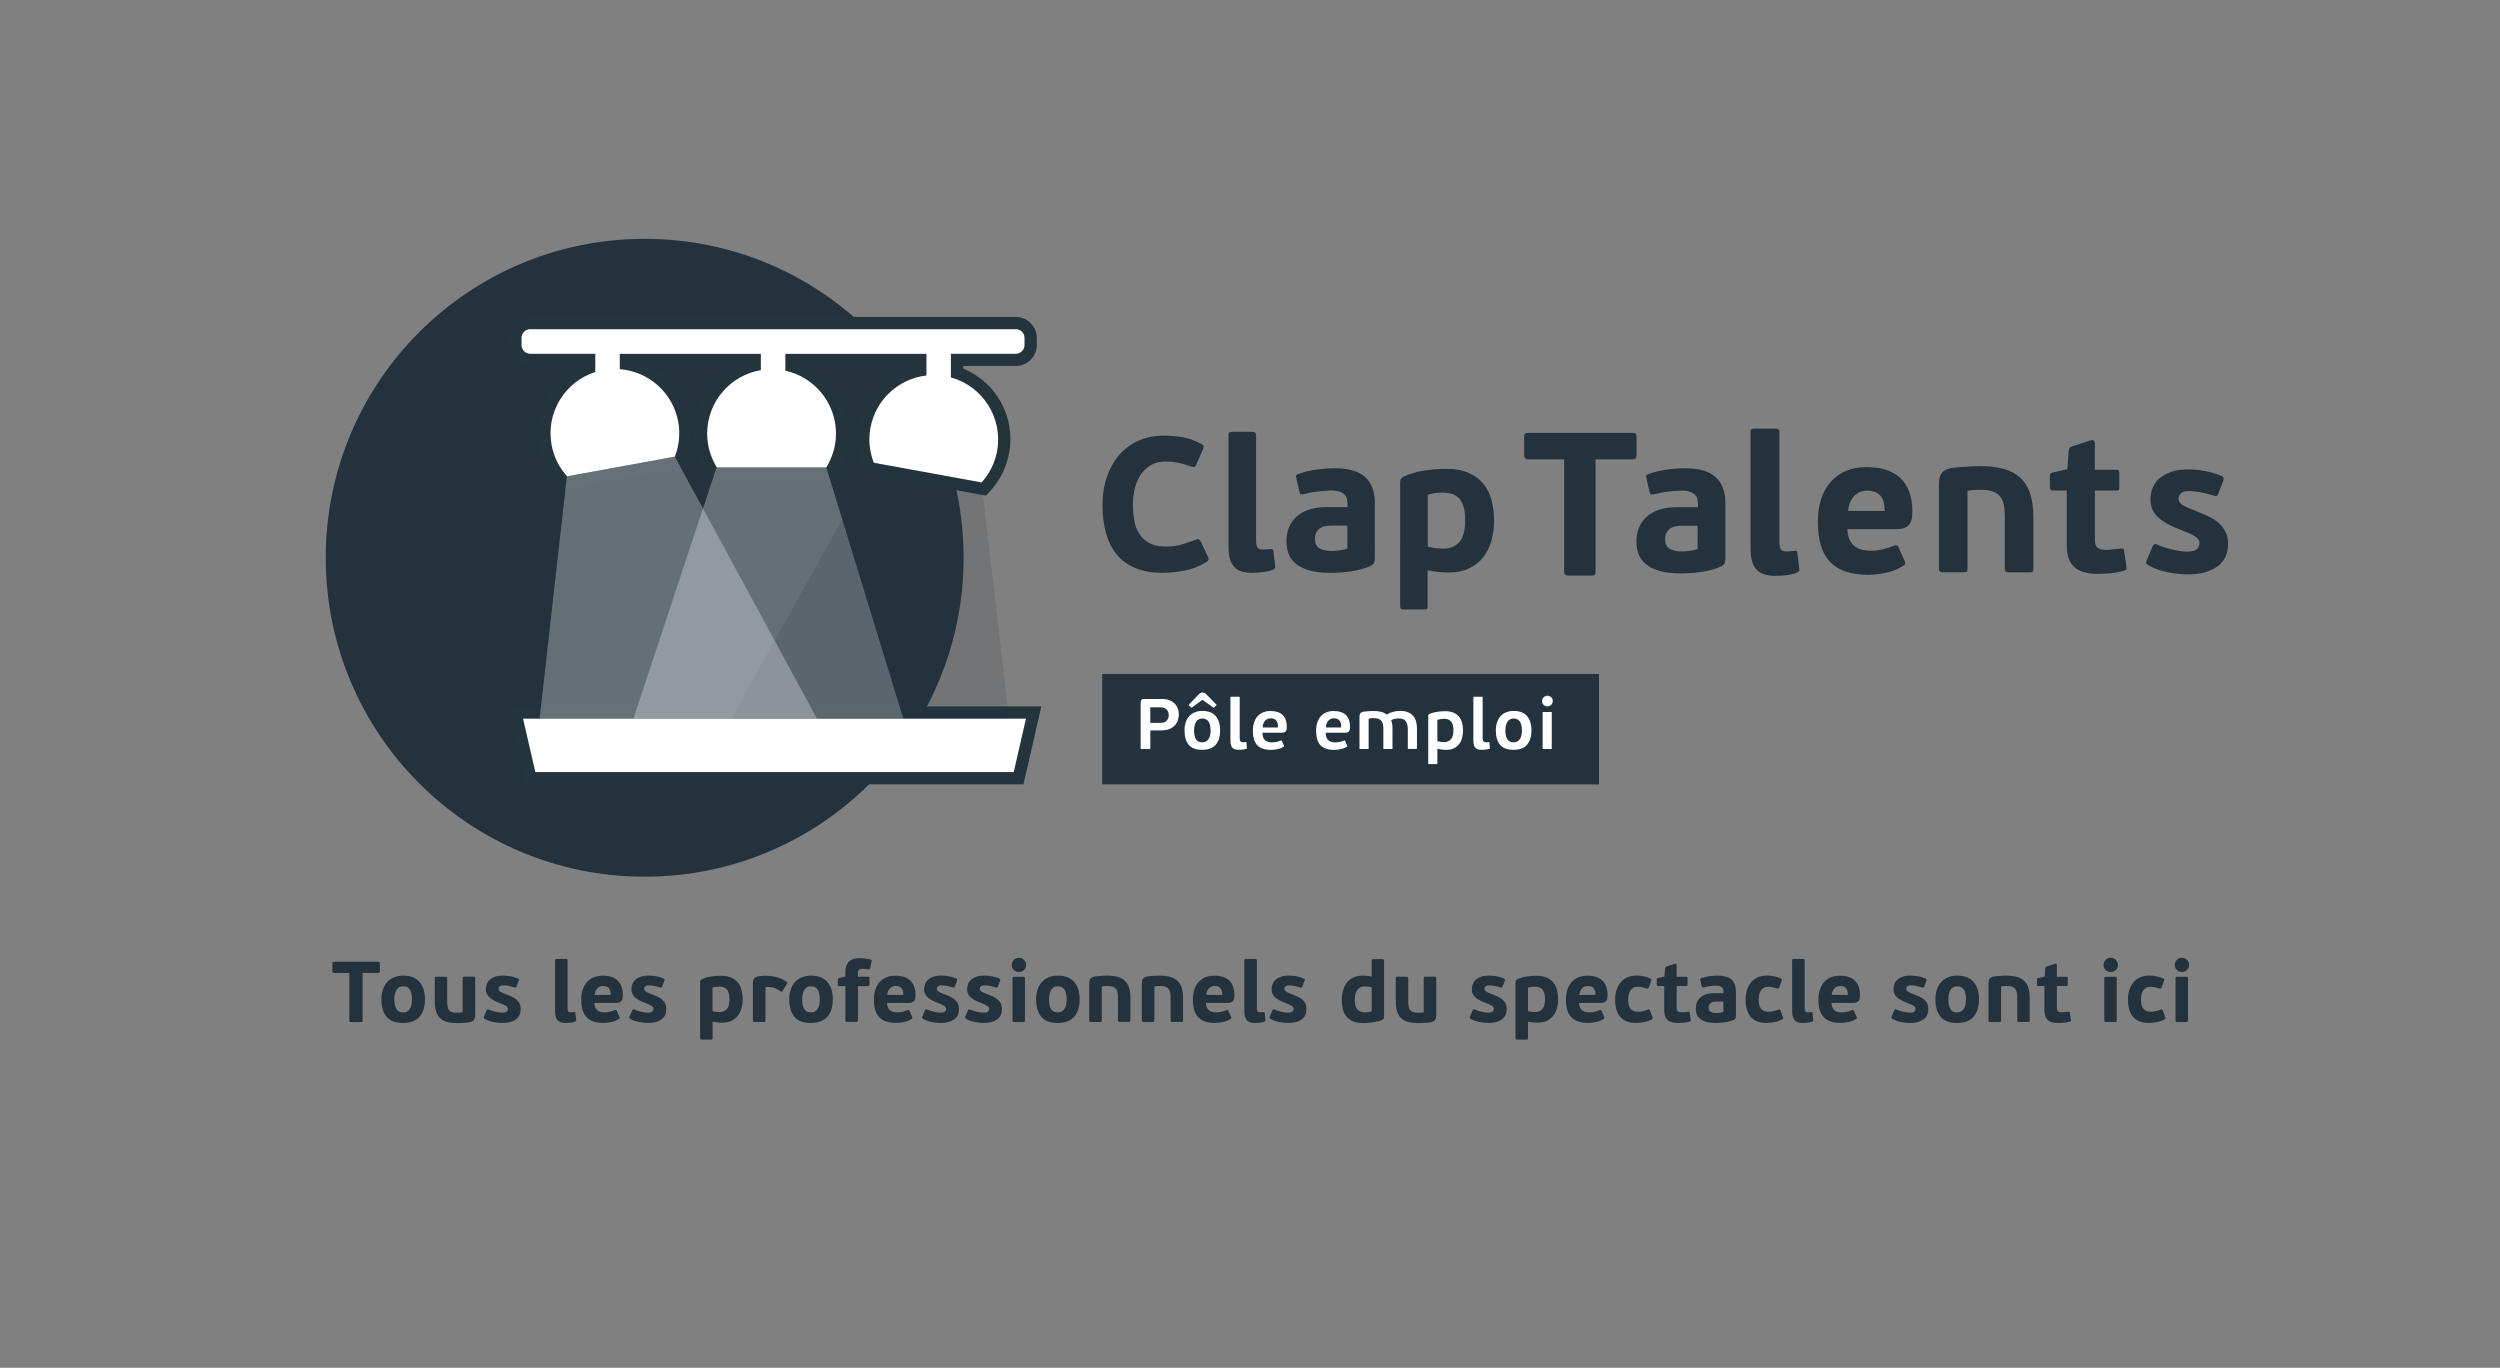
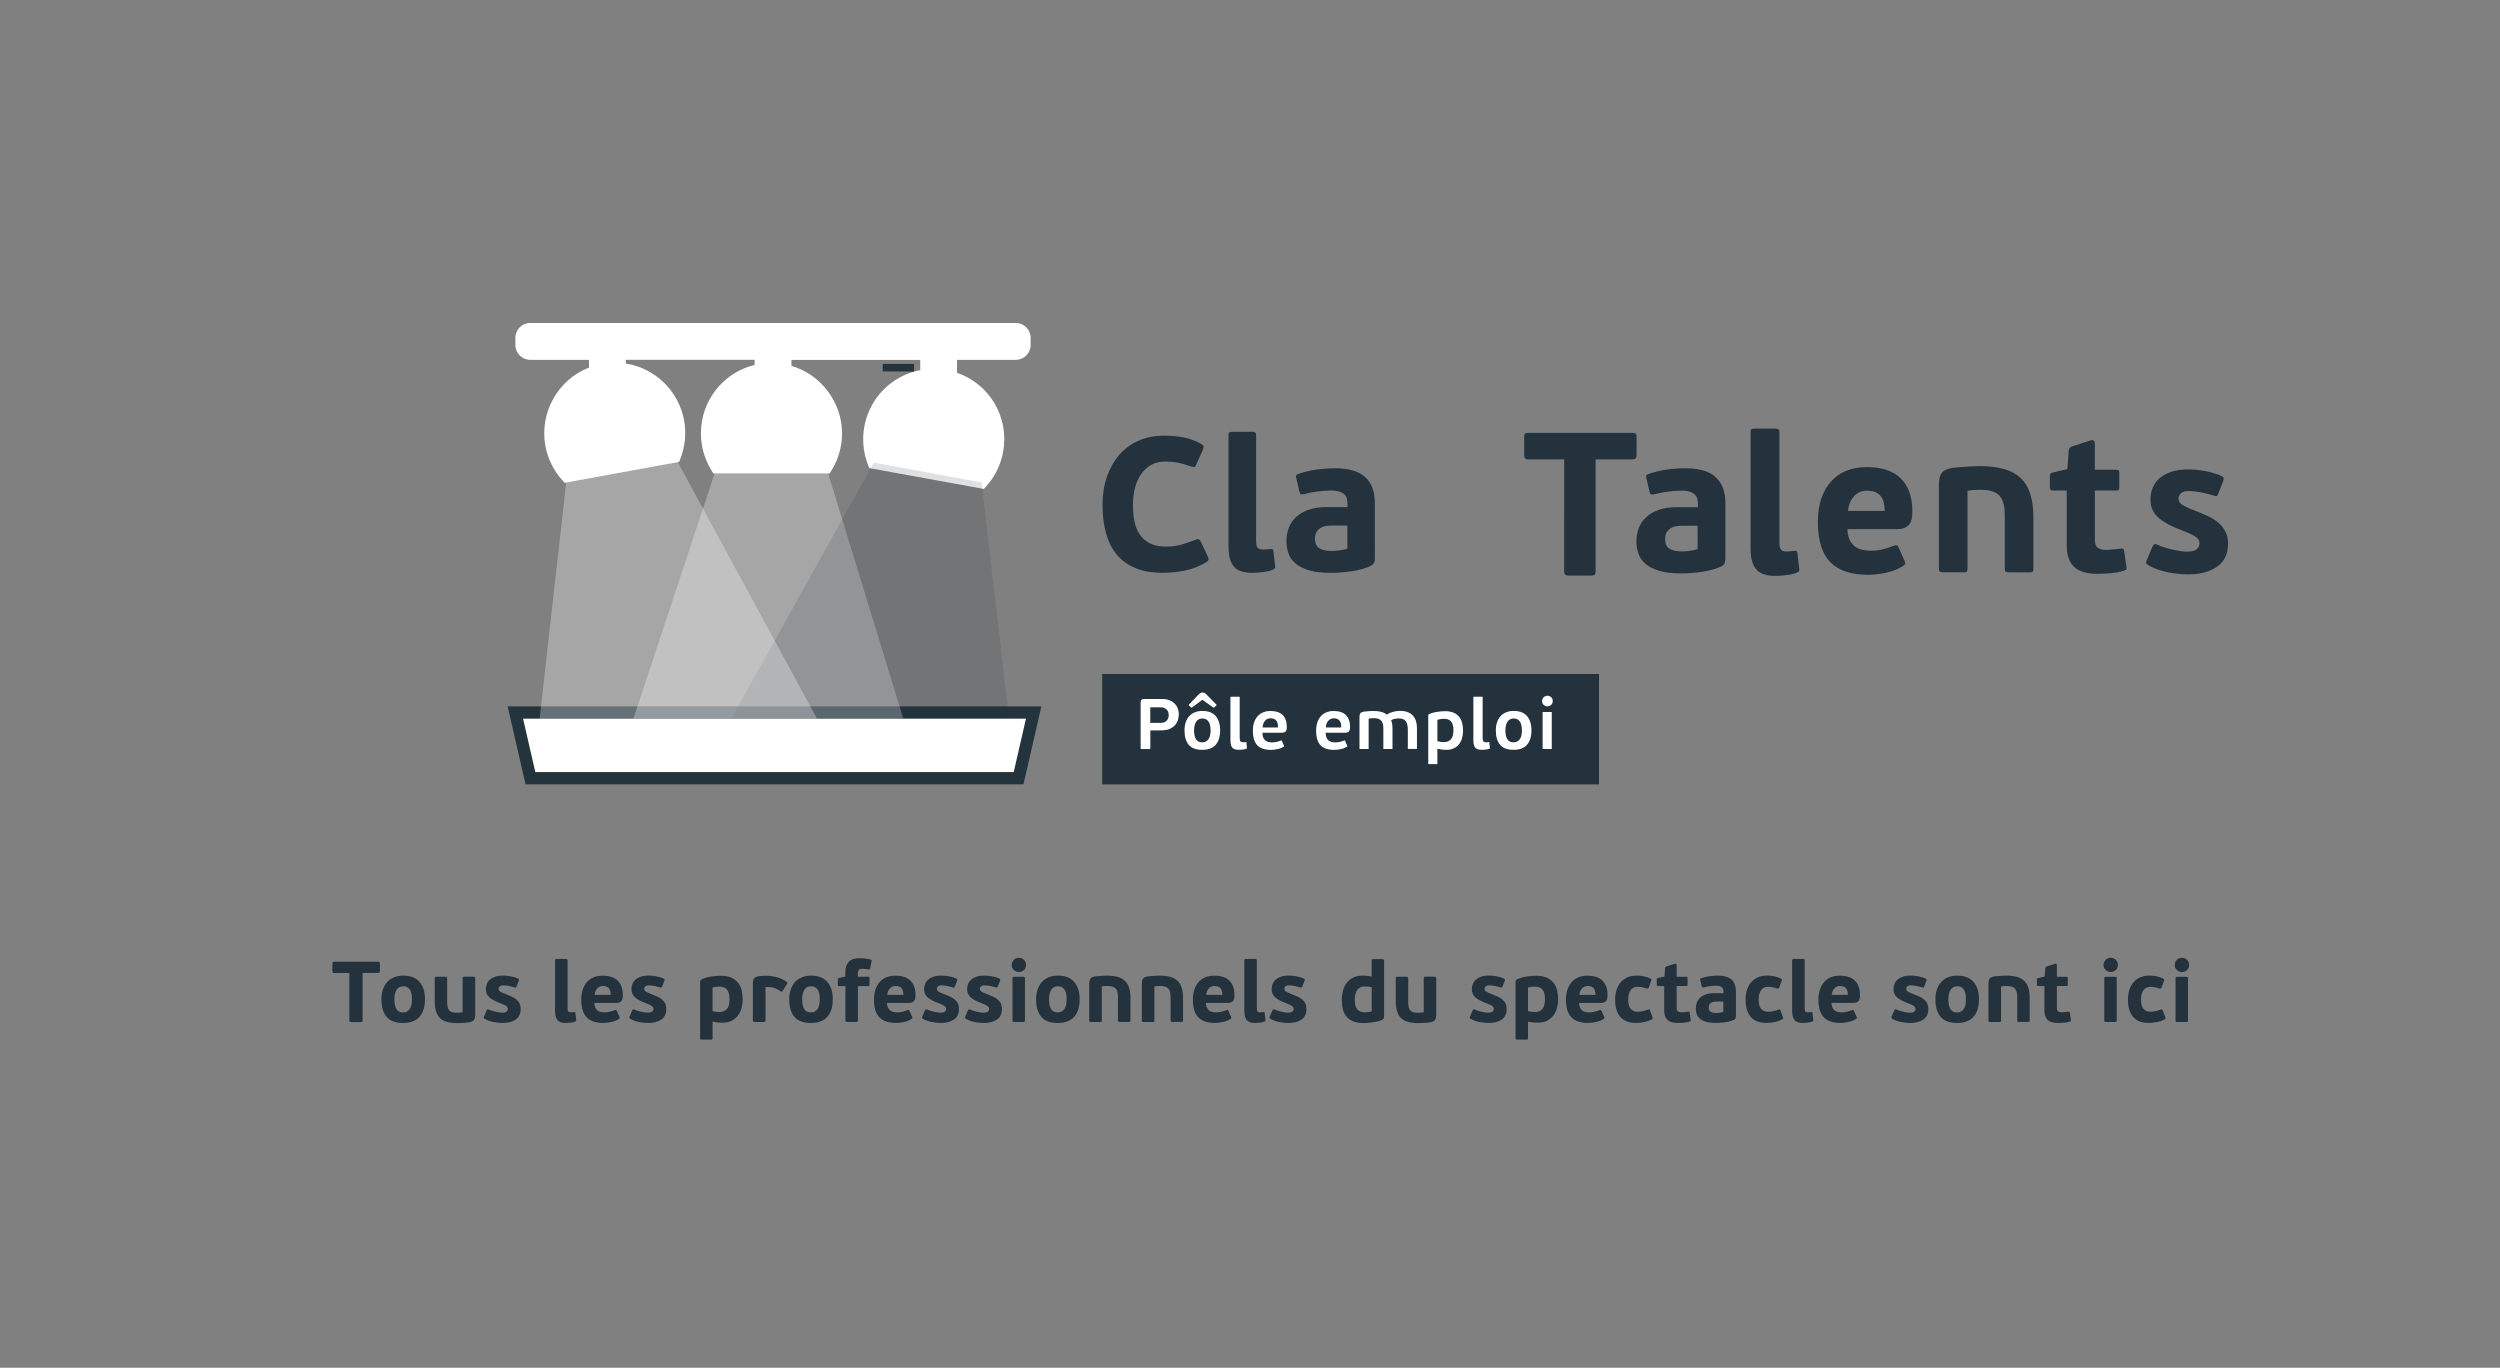
<svg xmlns="http://www.w3.org/2000/svg" version="1.1" id="Calque_1" x="0px" y="0px" viewBox="0 0 407.61 223" style="enable-background:new 0 0 407.61 223;" xml:space="preserve">
  <rect x="0" y="0" width="407.61" height="223" fill="#808080" stroke="none" />
  <style type="text/css">
	.st0{fill:#23323C;}
	.st1{fill:#FFFFFF;stroke:#23323C;stroke-width:0.25;stroke-miterlimit:10;}
	.st2{fill:url(#SVGID_1_);}
	.st3{fill:#23343D;}
	.st4{fill:url(#SVGID_00000080175203907205096580000002030099520111276209_);}
	.st5{opacity:0.3;fill:#FFFFFF;}
	.st6{opacity:0.15;fill:#23323C;}
</style>
  <g>
    <g>
      <path class="st0" d="M190.1,89.12c0.99,0,1.87-0.12,2.63-0.36c0.76-0.24,1.48-0.48,2.14-0.73c0.29-0.12,0.5-0.15,0.62-0.08    c0.12,0.07,0.24,0.22,0.34,0.45l1.05,2.23c0.14,0.29,0.2,0.51,0.15,0.65c-0.04,0.15-0.15,0.27-0.34,0.37    c-1.12,0.68-2.29,1.14-3.52,1.38s-2.44,0.36-3.64,0.36c-1.69,0-3.16-0.25-4.39-0.76c-1.23-0.51-2.24-1.23-3.04-2.19    c-0.8-0.95-1.38-2.11-1.77-3.49c-0.38-1.37-0.57-2.92-0.57-4.63c0-1.69,0.24-3.23,0.73-4.62c0.49-1.38,1.16-2.57,2.03-3.57    s1.92-1.76,3.15-2.29c1.23-0.54,2.59-0.81,4.08-0.81c1.05,0,2.09,0.09,3.1,0.26c1.01,0.18,2,0.53,2.98,1.07    c0.23,0.12,0.36,0.25,0.4,0.37c0.04,0.12-0.01,0.36-0.16,0.71l-0.96,2.14c-0.1,0.29-0.21,0.46-0.33,0.53    c-0.11,0.06-0.32,0.04-0.6-0.06c-0.74-0.27-1.44-0.47-2.08-0.6c-0.64-0.13-1.35-0.2-2.14-0.2c-0.85,0-1.6,0.18-2.25,0.54    c-0.65,0.36-1.2,0.86-1.64,1.49c-0.45,0.63-0.78,1.38-1.01,2.23s-0.34,1.79-0.34,2.81c0,1.01,0.09,1.93,0.26,2.76    c0.17,0.83,0.47,1.54,0.9,2.14c0.42,0.6,0.98,1.06,1.66,1.4C188.24,88.95,189.08,89.12,190.1,89.12z" />
      <path class="st0" d="M207.89,92.22c0.04,0.23,0.03,0.38-0.03,0.45c-0.06,0.07-0.21,0.16-0.43,0.26c-0.43,0.17-0.97,0.28-1.6,0.36    c-0.63,0.07-1.18,0.11-1.65,0.11c-0.62,0-1.17-0.07-1.65-0.2c-0.48-0.13-0.89-0.36-1.22-0.68c-0.33-0.32-0.58-0.76-0.75-1.32    c-0.17-0.56-0.26-1.26-0.26-2.11v-18.1c0-0.29,0.06-0.46,0.17-0.51c0.11-0.05,0.28-0.08,0.51-0.08h3.14    c0.23,0,0.39,0.04,0.51,0.11c0.11,0.07,0.17,0.22,0.17,0.45v17.21c0,0.52,0.07,0.88,0.22,1.1c0.14,0.22,0.45,0.33,0.93,0.33    c0.17,0,0.36-0.01,0.59-0.03s0.41-0.04,0.56-0.06c0.19-0.02,0.31,0,0.39,0.05c0.07,0.05,0.12,0.16,0.14,0.33L207.89,92.22z" />
      <path class="st0" d="M224.16,91.04c0,0.27-0.04,0.5-0.11,0.68s-0.25,0.36-0.54,0.53c-0.47,0.23-0.99,0.41-1.53,0.56    c-0.55,0.14-1.1,0.26-1.67,0.34c-0.57,0.08-1.14,0.14-1.72,0.19c-0.58,0.04-1.12,0.06-1.64,0.06c-1.4,0-2.56-0.13-3.48-0.4    c-0.92-0.27-1.65-0.64-2.21-1.1c-0.56-0.46-0.95-1.01-1.17-1.64c-0.23-0.63-0.34-1.31-0.34-2.03c0-0.81,0.13-1.54,0.4-2.22    c0.27-0.67,0.67-1.26,1.21-1.75c0.54-0.5,1.21-0.88,2.03-1.16c0.82-0.28,1.78-0.42,2.9-0.42h3.41v-0.5c0-0.29-0.03-0.57-0.09-0.84    c-0.06-0.27-0.19-0.5-0.39-0.7c-0.2-0.2-0.47-0.36-0.82-0.48s-0.82-0.19-1.39-0.19c-0.31,0-0.66,0.02-1.05,0.05    c-0.39,0.03-0.79,0.07-1.18,0.12c-0.39,0.05-0.78,0.11-1.15,0.19c-0.37,0.07-0.7,0.15-0.99,0.23c-0.27,0.06-0.46,0.06-0.56,0    c-0.1-0.06-0.18-0.2-0.22-0.4l-0.5-2.17c-0.06-0.23-0.07-0.39-0.02-0.48c0.05-0.09,0.16-0.17,0.33-0.23    c0.93-0.33,1.91-0.57,2.93-0.71c1.02-0.14,2.04-0.22,3.05-0.22c2.25,0,3.89,0.48,4.94,1.44c1.05,0.96,1.57,2.38,1.57,4.26V91.04z     M219.67,85.68h-2.45c-0.29,0-0.6,0.02-0.93,0.06c-0.33,0.04-0.63,0.14-0.91,0.29s-0.51,0.38-0.7,0.67    c-0.19,0.29-0.28,0.68-0.28,1.18c0,0.72,0.24,1.23,0.73,1.52c0.49,0.29,1.14,0.43,1.97,0.43c0.12,0,0.29,0,0.5-0.02    c0.21-0.01,0.43-0.03,0.67-0.06c0.24-0.03,0.48-0.07,0.73-0.12c0.25-0.05,0.48-0.12,0.68-0.2V85.68z" />
-       <path class="st0" d="M232.78,98.85c0,0.23-0.04,0.37-0.11,0.43c-0.07,0.06-0.25,0.09-0.54,0.09h-3.2c-0.23,0-0.39-0.03-0.49-0.09    s-0.15-0.21-0.15-0.43V78.64c0-0.23,0.04-0.41,0.11-0.54c0.07-0.13,0.24-0.27,0.51-0.42c0.99-0.45,2.1-0.77,3.33-0.96    c1.23-0.19,2.4-0.28,3.52-0.28c1.47,0,2.7,0.22,3.7,0.67c1,0.44,1.81,1.04,2.42,1.8c0.61,0.75,1.05,1.65,1.32,2.68    s0.4,2.14,0.4,3.32c0,1.16-0.15,2.25-0.44,3.27c-0.29,1.02-0.74,1.92-1.34,2.68c-0.6,0.76-1.36,1.37-2.29,1.81    c-0.92,0.44-2,0.67-3.25,0.67c-0.62,0-1.2-0.03-1.73-0.08c-0.53-0.05-1.12-0.15-1.79-0.29V98.85z M238.89,84.81    c0-0.85-0.08-1.56-0.25-2.14s-0.41-1.04-0.73-1.4c-0.32-0.35-0.72-0.6-1.18-0.74c-0.47-0.14-0.99-0.22-1.57-0.22    c-0.29,0-0.67,0.03-1.14,0.09c-0.47,0.06-0.88,0.15-1.23,0.25v8.46c0.54,0.15,1.02,0.24,1.45,0.28c0.43,0.04,0.8,0.06,1.14,0.06    c1.04,0,1.88-0.35,2.54-1.05C238.56,87.7,238.89,86.51,238.89,84.81z" />
    </g>
    <path class="st0" d="M61.66,158.63h-2.54v7.71c0,0.12-0.02,0.2-0.06,0.24c-0.04,0.04-0.13,0.06-0.27,0.06h-1.5   c-0.11,0-0.19-0.02-0.25-0.06s-0.08-0.12-0.08-0.23v-7.71h-2.49c-0.18,0-0.27-0.09-0.27-0.28v-1.25c0-0.12,0.02-0.2,0.06-0.24   c0.04-0.04,0.11-0.06,0.21-0.06h7.19c0.11,0,0.19,0.02,0.22,0.06c0.04,0.04,0.06,0.12,0.06,0.24v1.25   C61.94,158.53,61.85,158.63,61.66,158.63z" />
    <path class="st0" d="M266.17,74.9h-6.02v18.26c0,0.29-0.05,0.48-0.15,0.56c-0.1,0.09-0.32,0.13-0.65,0.13h-3.56   c-0.27,0-0.46-0.05-0.58-0.15c-0.12-0.1-0.18-0.28-0.18-0.55V74.9h-5.89c-0.42,0-0.63-0.22-0.63-0.66v-2.96   c0-0.29,0.04-0.48,0.13-0.57s0.25-0.13,0.5-0.13h17.03c0.27,0,0.44,0.04,0.53,0.13c0.09,0.09,0.13,0.28,0.13,0.57v2.96   C266.83,74.68,266.61,74.9,266.17,74.9z" />
    <path class="st0" d="M69.29,162.91c0,1.24-0.3,2.19-0.89,2.87c-0.59,0.67-1.49,1.01-2.7,1.01c-1.22,0-2.11-0.34-2.67-1.01   c-0.56-0.67-0.84-1.62-0.84-2.84c0-0.6,0.08-1.14,0.25-1.62c0.16-0.48,0.4-0.89,0.7-1.22c0.3-0.33,0.67-0.58,1.11-0.76   c0.44-0.18,0.93-0.27,1.48-0.27c1.18,0,2.07,0.34,2.66,1.02C68.99,160.77,69.29,161.71,69.29,162.91z M67.17,162.95   c0-0.32-0.02-0.61-0.07-0.87c-0.05-0.26-0.13-0.49-0.24-0.67c-0.11-0.19-0.26-0.33-0.44-0.44c-0.18-0.11-0.4-0.16-0.66-0.16   c-0.5,0-0.86,0.19-1.1,0.57c-0.24,0.38-0.36,0.89-0.36,1.54c0,0.7,0.11,1.24,0.33,1.6c0.22,0.37,0.58,0.55,1.09,0.55   c0.26,0,0.48-0.05,0.67-0.16c0.18-0.11,0.33-0.26,0.45-0.45s0.2-0.41,0.25-0.67C67.14,163.53,67.17,163.25,67.17,162.95z" />
    <path class="st0" d="M74.47,165.12c0.09,0,0.23,0,0.4-0.01c0.17-0.01,0.36-0.03,0.56-0.06v-5.54c0-0.1,0.02-0.17,0.05-0.21   c0.03-0.04,0.11-0.06,0.25-0.06h1.45c0.2,0,0.3,0.09,0.3,0.27v6c0,0.32-0.06,0.57-0.19,0.76c-0.13,0.19-0.35,0.32-0.68,0.39   c-0.11,0.02-0.25,0.04-0.42,0.06c-0.17,0.02-0.35,0.04-0.54,0.05c-0.19,0.01-0.38,0.02-0.57,0.03c-0.19,0-0.35,0.01-0.49,0.01   c-0.67,0-1.25-0.07-1.72-0.2c-0.47-0.13-0.86-0.34-1.15-0.63c-0.29-0.29-0.51-0.67-0.64-1.13c-0.13-0.46-0.2-1.03-0.2-1.69v-3.64   c0-0.1,0.02-0.17,0.05-0.21c0.03-0.04,0.11-0.06,0.24-0.06h1.45c0.2,0,0.29,0.09,0.29,0.27v3.77c0,0.31,0.02,0.58,0.06,0.81   c0.04,0.23,0.11,0.42,0.23,0.58c0.11,0.15,0.27,0.27,0.48,0.34C73.87,165.08,74.14,165.12,74.47,165.12z" />
    <path class="st0" d="M84.89,164.53c0,0.76-0.27,1.33-0.81,1.7c-0.54,0.37-1.24,0.56-2.11,0.56c-0.49,0-1-0.05-1.54-0.16   c-0.54-0.11-1.01-0.28-1.43-0.53c-0.07-0.05-0.12-0.1-0.13-0.15c-0.01-0.05,0-0.12,0.05-0.22l0.41-0.97   c0.05-0.1,0.1-0.17,0.15-0.19c0.05-0.02,0.13-0.01,0.23,0.04c0.15,0.07,0.32,0.13,0.51,0.19c0.19,0.06,0.38,0.11,0.58,0.16   c0.2,0.05,0.4,0.08,0.58,0.11c0.19,0.03,0.36,0.04,0.51,0.04c0.34,0,0.57-0.06,0.71-0.18c0.14-0.12,0.2-0.26,0.2-0.44   c0-0.19-0.1-0.35-0.29-0.48c-0.19-0.13-0.52-0.29-0.99-0.46c-0.37-0.14-0.7-0.29-0.99-0.44c-0.29-0.15-0.53-0.31-0.72-0.48   s-0.35-0.37-0.45-0.59c-0.1-0.22-0.15-0.48-0.15-0.77c0-0.31,0.06-0.6,0.17-0.86c0.11-0.27,0.28-0.5,0.51-0.7s0.51-0.35,0.85-0.47   c0.34-0.12,0.75-0.18,1.22-0.18c0.42,0,0.85,0.04,1.29,0.12c0.44,0.08,0.83,0.2,1.19,0.36c0.1,0.05,0.16,0.1,0.17,0.15   c0.01,0.05-0.01,0.13-0.04,0.25l-0.35,0.9c-0.04,0.1-0.08,0.16-0.13,0.18c-0.05,0.01-0.12,0-0.23-0.04   c-0.35-0.1-0.66-0.18-0.96-0.24c-0.29-0.06-0.59-0.08-0.9-0.08c-0.25,0-0.44,0.06-0.55,0.18c-0.11,0.12-0.17,0.24-0.17,0.36   c0,0.19,0.09,0.34,0.26,0.46c0.17,0.12,0.48,0.26,0.91,0.42c0.34,0.13,0.66,0.26,0.96,0.4c0.3,0.14,0.56,0.3,0.78,0.48   c0.22,0.18,0.4,0.4,0.53,0.65C84.82,163.87,84.89,164.17,84.89,164.53z" />
    <path class="st0" d="M93.94,166.26c0.02,0.1,0.01,0.17-0.01,0.2c-0.03,0.03-0.09,0.07-0.2,0.12c-0.2,0.07-0.44,0.13-0.72,0.16   c-0.29,0.03-0.54,0.05-0.75,0.05c-0.28,0-0.53-0.03-0.75-0.09c-0.22-0.06-0.4-0.16-0.55-0.31c-0.15-0.15-0.26-0.34-0.34-0.6   c-0.08-0.25-0.12-0.57-0.12-0.96v-8.21c0-0.13,0.03-0.21,0.08-0.23c0.05-0.02,0.13-0.04,0.23-0.04h1.42c0.1,0,0.18,0.02,0.23,0.05   c0.05,0.03,0.08,0.1,0.08,0.2v7.8c0,0.23,0.03,0.4,0.1,0.5c0.07,0.1,0.21,0.15,0.42,0.15c0.07,0,0.16,0,0.27-0.01   s0.19-0.02,0.25-0.03c0.08-0.01,0.14,0,0.18,0.02c0.03,0.02,0.05,0.07,0.06,0.15L93.94,166.26z" />
    <path class="st0" d="M293.35,92.66c0.04,0.24,0.03,0.39-0.03,0.47c-0.06,0.08-0.22,0.17-0.45,0.28c-0.45,0.17-1.01,0.3-1.67,0.37   c-0.66,0.08-1.23,0.11-1.73,0.11c-0.64,0-1.22-0.07-1.72-0.21c-0.5-0.14-0.93-0.38-1.27-0.71c-0.34-0.33-0.61-0.79-0.79-1.38   c-0.18-0.58-0.27-1.32-0.27-2.2v-18.9c0-0.3,0.06-0.48,0.18-0.53c0.12-0.05,0.29-0.08,0.53-0.08h3.28c0.24,0,0.41,0.04,0.53,0.11   c0.12,0.08,0.18,0.23,0.18,0.47v17.96c0,0.54,0.08,0.92,0.23,1.15c0.15,0.23,0.47,0.34,0.97,0.34c0.17,0,0.38-0.01,0.62-0.03   s0.43-0.04,0.58-0.07c0.19-0.02,0.33,0,0.4,0.05c0.08,0.05,0.12,0.17,0.14,0.34L293.35,92.66z" />
    <path class="st0" d="M98.26,159.08c1.1,0,1.92,0.27,2.47,0.82c0.55,0.55,0.82,1.33,0.82,2.35c0,0.49-0.09,0.82-0.28,1   c-0.19,0.18-0.44,0.27-0.77,0.27h-3.6c0.01,0.3,0.06,0.55,0.15,0.74c0.09,0.2,0.21,0.36,0.36,0.48c0.15,0.12,0.33,0.21,0.53,0.25   c0.2,0.05,0.42,0.07,0.65,0.07c0.27,0,0.55-0.03,0.83-0.1c0.28-0.07,0.54-0.15,0.79-0.25c0.11-0.04,0.19-0.05,0.23-0.04   c0.04,0.01,0.08,0.06,0.12,0.13l0.45,1.01c0.04,0.08,0.04,0.15,0.02,0.2c-0.02,0.05-0.07,0.09-0.15,0.14   c-0.35,0.22-0.75,0.39-1.21,0.48c-0.46,0.1-0.89,0.15-1.28,0.15c-1.23,0-2.14-0.3-2.73-0.91c-0.59-0.61-0.89-1.57-0.89-2.89   c0-0.62,0.08-1.17,0.25-1.65c0.16-0.48,0.4-0.89,0.7-1.23c0.3-0.34,0.67-0.59,1.1-0.77C97.25,159.16,97.73,159.08,98.26,159.08z    M98.3,160.76c-0.38,0-0.7,0.14-0.94,0.41c-0.24,0.27-0.38,0.62-0.42,1.04h2.63c0-0.21-0.02-0.4-0.06-0.58   c-0.04-0.18-0.11-0.33-0.2-0.46c-0.09-0.13-0.22-0.23-0.38-0.3C98.76,160.8,98.56,160.76,98.3,160.76z" />
    <path class="st0" d="M304.32,76.16c2.49,0,4.36,0.62,5.61,1.87c1.25,1.25,1.87,3.03,1.87,5.36c0,1.11-0.21,1.87-0.64,2.27   c-0.43,0.4-1.01,0.61-1.76,0.61h-8.19c0.02,0.68,0.13,1.25,0.34,1.69c0.2,0.45,0.47,0.81,0.82,1.09c0.34,0.28,0.74,0.47,1.2,0.58   c0.46,0.11,0.95,0.16,1.49,0.16c0.62,0,1.25-0.07,1.89-0.22c0.64-0.15,1.24-0.34,1.79-0.58c0.26-0.09,0.43-0.11,0.53-0.08   c0.1,0.03,0.19,0.13,0.27,0.3l1.02,2.3c0.08,0.19,0.1,0.34,0.05,0.45c-0.05,0.11-0.17,0.21-0.34,0.32   c-0.79,0.51-1.71,0.88-2.75,1.1c-1.05,0.22-2.01,0.34-2.91,0.34c-2.79,0-4.86-0.69-6.21-2.08s-2.01-3.58-2.01-6.59   c0-1.41,0.19-2.66,0.56-3.76c0.37-1.1,0.91-2.03,1.6-2.8c0.69-0.77,1.52-1.35,2.49-1.74C302.01,76.36,303.1,76.16,304.32,76.16z    M304.41,80c-0.87,0-1.59,0.31-2.14,0.93c-0.55,0.62-0.87,1.41-0.96,2.37h5.98c0-0.47-0.05-0.91-0.14-1.31   c-0.1-0.4-0.25-0.75-0.46-1.04c-0.21-0.29-0.5-0.52-0.86-0.69C305.46,80.09,304.99,80,304.41,80z" />
    <path class="st0" d="M108.63,164.53c0,0.76-0.27,1.33-0.81,1.7c-0.54,0.37-1.24,0.56-2.11,0.56c-0.49,0-1-0.05-1.54-0.16   c-0.54-0.11-1.01-0.28-1.43-0.53c-0.07-0.05-0.12-0.1-0.13-0.15c-0.01-0.05,0-0.12,0.05-0.22l0.41-0.97   c0.05-0.1,0.1-0.17,0.15-0.19c0.05-0.02,0.13-0.01,0.23,0.04c0.15,0.07,0.32,0.13,0.51,0.19c0.19,0.06,0.38,0.11,0.58,0.16   c0.2,0.05,0.4,0.08,0.58,0.11c0.19,0.03,0.36,0.04,0.51,0.04c0.34,0,0.57-0.06,0.71-0.18c0.14-0.12,0.2-0.26,0.2-0.44   c0-0.19-0.1-0.35-0.29-0.48c-0.19-0.13-0.52-0.29-0.99-0.46c-0.37-0.14-0.7-0.29-0.99-0.44c-0.29-0.15-0.53-0.31-0.72-0.48   c-0.2-0.17-0.35-0.37-0.45-0.59c-0.1-0.22-0.15-0.48-0.15-0.77c0-0.31,0.06-0.6,0.17-0.86c0.11-0.27,0.28-0.5,0.51-0.7   c0.22-0.2,0.51-0.35,0.85-0.47c0.34-0.12,0.75-0.18,1.22-0.18c0.42,0,0.85,0.04,1.29,0.12c0.44,0.08,0.83,0.2,1.19,0.36   c0.1,0.05,0.16,0.1,0.17,0.15c0.01,0.05-0.01,0.13-0.04,0.25l-0.35,0.9c-0.04,0.1-0.08,0.16-0.13,0.18c-0.05,0.01-0.12,0-0.23-0.04   c-0.35-0.1-0.66-0.18-0.96-0.24c-0.29-0.06-0.59-0.08-0.9-0.08c-0.25,0-0.44,0.06-0.55,0.18c-0.11,0.12-0.17,0.24-0.17,0.36   c0,0.19,0.09,0.34,0.26,0.46c0.17,0.12,0.48,0.26,0.91,0.42c0.34,0.13,0.66,0.26,0.96,0.4c0.3,0.14,0.56,0.3,0.78,0.48   c0.22,0.18,0.4,0.4,0.53,0.65C108.57,163.87,108.63,164.17,108.63,164.53z" />
    <path class="st0" d="M116.18,169.26c0,0.1-0.02,0.17-0.05,0.2c-0.03,0.03-0.11,0.04-0.24,0.04h-1.45c-0.1,0-0.18-0.01-0.22-0.04   c-0.05-0.03-0.07-0.09-0.07-0.2v-9.16c0-0.1,0.02-0.19,0.05-0.25c0.03-0.06,0.11-0.12,0.23-0.19c0.45-0.21,0.95-0.35,1.51-0.44   c0.56-0.08,1.09-0.13,1.59-0.13c0.66,0,1.22,0.1,1.68,0.3c0.45,0.2,0.82,0.47,1.1,0.81c0.28,0.34,0.48,0.75,0.6,1.22   c0.12,0.47,0.18,0.97,0.18,1.5c0,0.52-0.07,1.02-0.2,1.48s-0.33,0.87-0.61,1.22c-0.27,0.35-0.62,0.62-1.04,0.82   c-0.42,0.2-0.91,0.3-1.47,0.3c-0.28,0-0.54-0.01-0.78-0.04s-0.51-0.07-0.81-0.13V169.26z M118.94,162.9c0-0.38-0.04-0.71-0.11-0.97   c-0.08-0.26-0.19-0.47-0.33-0.63c-0.15-0.16-0.32-0.27-0.54-0.34c-0.21-0.07-0.45-0.1-0.71-0.1c-0.13,0-0.3,0.01-0.52,0.04   c-0.21,0.03-0.4,0.07-0.56,0.11v3.84c0.24,0.07,0.46,0.11,0.66,0.13c0.19,0.02,0.36,0.03,0.52,0.03c0.47,0,0.85-0.16,1.15-0.48   C118.8,164.21,118.94,163.67,118.94,162.9z" />
    <path class="st0" d="M124.73,166.59c-0.04,0.03-0.12,0.04-0.25,0.04h-1.43c-0.1,0-0.18-0.02-0.23-0.05   c-0.05-0.03-0.07-0.1-0.07-0.2v-5.99c0-0.37,0.06-0.64,0.19-0.84c0.13-0.19,0.4-0.32,0.81-0.39c0.17-0.02,0.34-0.04,0.52-0.05   c0.18-0.01,0.36-0.02,0.55-0.02c0.62,0,1.23,0.08,1.83,0.24c0.6,0.16,1.14,0.41,1.61,0.76c0.07,0.06,0.11,0.11,0.11,0.16   c-0.01,0.05-0.02,0.11-0.05,0.16l-0.73,1.17c-0.06,0.09-0.11,0.14-0.15,0.13c-0.05-0.01-0.12-0.05-0.22-0.11   c-0.26-0.2-0.54-0.36-0.84-0.48c-0.3-0.13-0.64-0.19-1.01-0.2c-0.2,0-0.38,0.01-0.56,0.04v5.42   C124.79,166.5,124.77,166.57,124.73,166.59z" />
    <path class="st0" d="M135.78,162.91c0,1.24-0.29,2.19-0.89,2.87c-0.59,0.67-1.49,1.01-2.7,1.01c-1.22,0-2.11-0.34-2.67-1.01   c-0.56-0.67-0.84-1.62-0.84-2.84c0-0.6,0.08-1.14,0.25-1.62c0.16-0.48,0.4-0.89,0.7-1.22c0.3-0.33,0.67-0.58,1.11-0.76   c0.44-0.18,0.93-0.27,1.48-0.27c1.18,0,2.07,0.34,2.66,1.02C135.48,160.77,135.78,161.71,135.78,162.91z M133.66,162.95   c0-0.32-0.02-0.61-0.07-0.87c-0.05-0.26-0.13-0.49-0.24-0.67c-0.11-0.19-0.26-0.33-0.44-0.44c-0.18-0.11-0.4-0.16-0.66-0.16   c-0.5,0-0.86,0.19-1.1,0.57c-0.24,0.38-0.36,0.89-0.36,1.54c0,0.7,0.11,1.24,0.33,1.6s0.58,0.55,1.09,0.55   c0.26,0,0.48-0.05,0.67-0.16c0.18-0.11,0.33-0.26,0.45-0.45s0.2-0.41,0.25-0.67C133.63,163.53,133.66,163.25,133.66,162.95z" />
    <path class="st0" d="M141.86,157.91c-0.02,0.08-0.05,0.14-0.09,0.15c-0.04,0.02-0.1,0.02-0.18,0c-0.16-0.03-0.33-0.05-0.51-0.07   c-0.18-0.02-0.33-0.03-0.44-0.03c-0.32,0-0.53,0.06-0.62,0.19c-0.1,0.13-0.15,0.28-0.15,0.47v0.63h1.69c0.08,0,0.14,0.01,0.17,0.04   c0.03,0.03,0.04,0.09,0.04,0.18v1.08c0,0.07-0.01,0.13-0.03,0.17c-0.02,0.04-0.09,0.06-0.2,0.06h-1.66v5.59   c0,0.11-0.02,0.18-0.06,0.21c-0.04,0.03-0.11,0.04-0.22,0.04h-1.46c-0.09,0-0.17-0.01-0.22-0.04c-0.05-0.03-0.08-0.1-0.08-0.22   v-5.58h-1.03c-0.1,0-0.16-0.02-0.18-0.06c-0.02-0.04-0.03-0.1-0.03-0.18v-0.8c0-0.08,0.02-0.15,0.05-0.19   c0.03-0.04,0.1-0.08,0.2-0.11l0.98-0.22v-0.8c0-0.64,0.18-1.17,0.54-1.58c0.36-0.41,0.94-0.62,1.75-0.62c0.07,0,0.17,0,0.31,0.01   c0.14,0,0.29,0.01,0.46,0.03c0.17,0.01,0.34,0.04,0.53,0.07c0.18,0.03,0.36,0.07,0.53,0.12c0.1,0.04,0.16,0.08,0.17,0.12   c0.01,0.04,0,0.1-0.01,0.17L141.86,157.91z" />
    <path class="st0" d="M145.98,159.08c1.1,0,1.92,0.27,2.47,0.82c0.55,0.55,0.82,1.33,0.82,2.35c0,0.49-0.09,0.82-0.28,1   c-0.19,0.18-0.44,0.27-0.77,0.27h-3.6c0.01,0.3,0.06,0.55,0.15,0.74c0.09,0.2,0.21,0.36,0.36,0.48c0.15,0.12,0.33,0.21,0.53,0.25   c0.2,0.05,0.42,0.07,0.65,0.07c0.27,0,0.55-0.03,0.83-0.1c0.28-0.07,0.54-0.15,0.79-0.25c0.11-0.04,0.19-0.05,0.23-0.04   c0.04,0.01,0.08,0.06,0.12,0.13l0.45,1.01c0.04,0.08,0.04,0.15,0.02,0.2c-0.02,0.05-0.07,0.09-0.15,0.14   c-0.35,0.22-0.75,0.39-1.21,0.48c-0.46,0.1-0.89,0.15-1.28,0.15c-1.23,0-2.14-0.3-2.73-0.91c-0.59-0.61-0.89-1.57-0.89-2.89   c0-0.62,0.08-1.17,0.25-1.65c0.16-0.48,0.4-0.89,0.7-1.23c0.3-0.34,0.67-0.59,1.1-0.77C144.96,159.16,145.44,159.08,145.98,159.08z    M146.02,160.76c-0.38,0-0.7,0.14-0.94,0.41c-0.24,0.27-0.38,0.62-0.42,1.04h2.63c0-0.21-0.02-0.4-0.06-0.58   c-0.04-0.18-0.11-0.33-0.2-0.46c-0.09-0.13-0.22-0.23-0.38-0.3C146.48,160.8,146.27,160.76,146.02,160.76z" />
    <path class="st0" d="M156.35,164.53c0,0.76-0.27,1.33-0.81,1.7c-0.54,0.37-1.24,0.56-2.11,0.56c-0.49,0-1-0.05-1.54-0.16   c-0.54-0.11-1.01-0.28-1.43-0.53c-0.07-0.05-0.12-0.1-0.13-0.15c-0.01-0.05,0-0.12,0.05-0.22l0.41-0.97   c0.05-0.1,0.1-0.17,0.15-0.19c0.05-0.02,0.13-0.01,0.23,0.04c0.15,0.07,0.32,0.13,0.51,0.19c0.19,0.06,0.38,0.11,0.58,0.16   c0.2,0.05,0.4,0.08,0.58,0.11c0.19,0.03,0.36,0.04,0.51,0.04c0.34,0,0.57-0.06,0.71-0.18c0.14-0.12,0.2-0.26,0.2-0.44   c0-0.19-0.1-0.35-0.29-0.48c-0.19-0.13-0.52-0.29-0.99-0.46c-0.37-0.14-0.7-0.29-0.99-0.44c-0.29-0.15-0.53-0.31-0.72-0.48   s-0.35-0.37-0.45-0.59c-0.1-0.22-0.15-0.48-0.15-0.77c0-0.31,0.06-0.6,0.17-0.86c0.11-0.27,0.28-0.5,0.51-0.7   c0.22-0.2,0.51-0.35,0.85-0.47c0.34-0.12,0.75-0.18,1.22-0.18c0.42,0,0.85,0.04,1.29,0.12c0.44,0.08,0.83,0.2,1.19,0.36   c0.1,0.05,0.16,0.1,0.17,0.15c0.01,0.05-0.01,0.13-0.04,0.25l-0.35,0.9c-0.04,0.1-0.08,0.16-0.13,0.18c-0.05,0.01-0.12,0-0.23-0.04   c-0.35-0.1-0.66-0.18-0.96-0.24c-0.29-0.06-0.59-0.08-0.9-0.08c-0.25,0-0.44,0.06-0.55,0.18c-0.11,0.12-0.17,0.24-0.17,0.36   c0,0.19,0.09,0.34,0.26,0.46c0.17,0.12,0.48,0.26,0.91,0.42c0.34,0.13,0.66,0.26,0.96,0.4c0.3,0.14,0.56,0.3,0.78,0.48   c0.22,0.18,0.4,0.4,0.53,0.65C156.28,163.87,156.35,164.17,156.35,164.53z" />
    <path class="st0" d="M363.27,88.63c0,1.68-0.6,2.94-1.79,3.77c-1.19,0.83-2.76,1.25-4.69,1.25c-1.08,0-2.22-0.12-3.41-0.36   c-1.2-0.24-2.25-0.63-3.16-1.17c-0.17-0.1-0.27-0.21-0.3-0.33c-0.03-0.11,0.01-0.28,0.11-0.48l0.9-2.15   c0.1-0.23,0.21-0.37,0.33-0.42c0.11-0.05,0.29-0.03,0.51,0.08c0.33,0.15,0.71,0.29,1.12,0.42c0.41,0.14,0.85,0.25,1.29,0.36   c0.45,0.1,0.88,0.19,1.29,0.25c0.41,0.06,0.79,0.09,1.12,0.09c0.75,0,1.27-0.13,1.57-0.39c0.3-0.26,0.45-0.59,0.45-0.98   c0-0.42-0.21-0.77-0.64-1.06c-0.43-0.29-1.16-0.63-2.2-1.03c-0.83-0.31-1.56-0.63-2.2-0.97c-0.63-0.33-1.17-0.69-1.61-1.07   c-0.44-0.38-0.77-0.82-1-1.31c-0.23-0.49-0.34-1.05-0.34-1.7c0-0.69,0.13-1.32,0.37-1.92c0.25-0.59,0.62-1.11,1.12-1.54   s1.13-0.78,1.89-1.04c0.76-0.26,1.66-0.39,2.7-0.39c0.93,0,1.88,0.09,2.85,0.27c0.97,0.18,1.84,0.44,2.63,0.79   c0.23,0.1,0.35,0.21,0.37,0.33c0.02,0.11-0.01,0.3-0.09,0.55l-0.78,2c-0.08,0.23-0.18,0.36-0.28,0.39   c-0.11,0.03-0.27,0.01-0.5-0.08c-0.77-0.23-1.48-0.41-2.12-0.53c-0.64-0.12-1.31-0.19-2-0.19c-0.56,0-0.97,0.13-1.22,0.39   c-0.25,0.26-0.37,0.53-0.37,0.79c0,0.42,0.19,0.76,0.58,1.03c0.38,0.27,1.05,0.58,2.01,0.94c0.75,0.29,1.45,0.59,2.12,0.89   c0.66,0.3,1.24,0.66,1.73,1.06c0.49,0.4,0.88,0.89,1.17,1.45C363.12,87.16,363.27,87.84,363.27,88.63z" />
    <path class="st0" d="M163.36,164.53c0,0.76-0.27,1.33-0.81,1.7c-0.54,0.37-1.24,0.56-2.11,0.56c-0.49,0-1-0.05-1.54-0.16   c-0.54-0.11-1.01-0.28-1.43-0.53c-0.07-0.05-0.12-0.1-0.13-0.15c-0.01-0.05,0-0.12,0.05-0.22l0.41-0.97   c0.05-0.1,0.1-0.17,0.15-0.19c0.05-0.02,0.13-0.01,0.23,0.04c0.15,0.07,0.32,0.13,0.51,0.19c0.19,0.06,0.38,0.11,0.58,0.16   c0.2,0.05,0.4,0.08,0.58,0.11c0.19,0.03,0.36,0.04,0.51,0.04c0.34,0,0.57-0.06,0.71-0.18c0.14-0.12,0.2-0.26,0.2-0.44   c0-0.19-0.1-0.35-0.29-0.48c-0.19-0.13-0.52-0.29-0.99-0.46c-0.37-0.14-0.7-0.29-0.99-0.44c-0.29-0.15-0.53-0.31-0.72-0.48   s-0.35-0.37-0.45-0.59c-0.1-0.22-0.15-0.48-0.15-0.77c0-0.31,0.06-0.6,0.17-0.86c0.11-0.27,0.28-0.5,0.51-0.7s0.51-0.35,0.85-0.47   c0.34-0.12,0.75-0.18,1.22-0.18c0.42,0,0.85,0.04,1.29,0.12c0.44,0.08,0.83,0.2,1.19,0.36c0.1,0.05,0.16,0.1,0.17,0.15   c0.01,0.05-0.01,0.13-0.04,0.25l-0.35,0.9c-0.04,0.1-0.08,0.16-0.13,0.18c-0.05,0.01-0.12,0-0.23-0.04   c-0.35-0.1-0.66-0.18-0.96-0.24c-0.29-0.06-0.59-0.08-0.9-0.08c-0.25,0-0.44,0.06-0.55,0.18c-0.11,0.12-0.17,0.24-0.17,0.36   c0,0.19,0.09,0.34,0.26,0.46c0.17,0.12,0.48,0.26,0.91,0.42c0.34,0.13,0.66,0.26,0.96,0.4c0.3,0.14,0.56,0.3,0.78,0.48   c0.22,0.18,0.4,0.4,0.53,0.65C163.29,163.87,163.36,164.17,163.36,164.53z" />
    <path class="st0" d="M167.29,157.33c0,0.33-0.11,0.6-0.34,0.82c-0.23,0.22-0.51,0.33-0.84,0.33c-0.32,0-0.59-0.11-0.82-0.33   c-0.23-0.22-0.34-0.49-0.34-0.82c0-0.17,0.03-0.32,0.09-0.46c0.06-0.14,0.15-0.26,0.25-0.37c0.11-0.1,0.23-0.18,0.37-0.25   c0.14-0.06,0.29-0.09,0.45-0.09c0.16,0,0.31,0.03,0.46,0.09c0.15,0.06,0.27,0.14,0.38,0.25c0.11,0.1,0.19,0.22,0.25,0.37   C167.26,157.01,167.29,157.17,167.29,157.33z M167.11,166.38c0,0.1-0.02,0.17-0.06,0.2c-0.04,0.03-0.12,0.05-0.25,0.05h-1.43   c-0.1,0-0.18-0.02-0.22-0.05c-0.05-0.03-0.07-0.1-0.07-0.2v-6.87c0-0.1,0.02-0.17,0.07-0.2c0.05-0.03,0.12-0.05,0.22-0.05h1.43   c0.13,0,0.22,0.02,0.25,0.05c0.04,0.03,0.06,0.1,0.06,0.2V166.38z" />
    <path class="st0" d="M176.03,162.91c0,1.24-0.29,2.19-0.89,2.87c-0.59,0.67-1.49,1.01-2.7,1.01c-1.22,0-2.11-0.34-2.67-1.01   c-0.56-0.67-0.84-1.62-0.84-2.84c0-0.6,0.08-1.14,0.25-1.62c0.16-0.48,0.4-0.89,0.7-1.22c0.3-0.33,0.67-0.58,1.11-0.76   c0.44-0.18,0.93-0.27,1.48-0.27c1.18,0,2.07,0.34,2.66,1.02C175.73,160.77,176.03,161.71,176.03,162.91z M173.91,162.95   c0-0.32-0.02-0.61-0.07-0.87c-0.05-0.26-0.13-0.49-0.24-0.67c-0.11-0.19-0.26-0.33-0.44-0.44c-0.18-0.11-0.4-0.16-0.66-0.16   c-0.5,0-0.86,0.19-1.1,0.57c-0.24,0.38-0.36,0.89-0.36,1.54c0,0.7,0.11,1.24,0.33,1.6s0.58,0.55,1.09,0.55   c0.26,0,0.48-0.05,0.67-0.16c0.18-0.11,0.33-0.26,0.45-0.45s0.2-0.41,0.25-0.67C173.88,163.53,173.91,163.25,173.91,162.95z" />
    <path class="st0" d="M180.6,160.76c-0.09,0-0.23,0-0.4,0.01c-0.17,0-0.36,0.03-0.56,0.06v5.55c0,0.1-0.02,0.17-0.05,0.2   c-0.03,0.03-0.11,0.05-0.25,0.05h-1.45c-0.1,0-0.18-0.02-0.23-0.05c-0.05-0.03-0.07-0.1-0.07-0.2v-6.03c0-0.32,0.06-0.57,0.17-0.75   c0.11-0.18,0.35-0.31,0.7-0.39c0.09-0.02,0.23-0.03,0.4-0.05c0.17-0.01,0.36-0.03,0.55-0.04c0.2-0.01,0.39-0.03,0.58-0.04   c0.19-0.01,0.36-0.01,0.5-0.01c0.65,0,1.22,0.07,1.7,0.2c0.48,0.13,0.87,0.34,1.19,0.62c0.31,0.29,0.55,0.66,0.7,1.12   c0.15,0.46,0.23,1.03,0.23,1.69v3.67c0,0.1-0.02,0.17-0.05,0.2c-0.03,0.03-0.11,0.05-0.24,0.05h-1.45c-0.1,0-0.18-0.02-0.22-0.05   c-0.05-0.03-0.07-0.1-0.07-0.2v-3.79c0-0.31-0.03-0.58-0.08-0.8c-0.05-0.22-0.14-0.41-0.27-0.57s-0.3-0.27-0.52-0.34   C181.2,160.8,180.93,160.76,180.6,160.76z" />
    <path class="st0" d="M189.18,160.76c-0.09,0-0.23,0-0.4,0.01c-0.17,0-0.36,0.03-0.56,0.06v5.55c0,0.1-0.02,0.17-0.05,0.2   c-0.03,0.03-0.11,0.05-0.25,0.05h-1.45c-0.1,0-0.18-0.02-0.23-0.05c-0.05-0.03-0.07-0.1-0.07-0.2v-6.03c0-0.32,0.06-0.57,0.17-0.75   c0.11-0.18,0.35-0.31,0.7-0.39c0.09-0.02,0.23-0.03,0.4-0.05c0.17-0.01,0.36-0.03,0.55-0.04c0.2-0.01,0.39-0.03,0.58-0.04   c0.19-0.01,0.36-0.01,0.5-0.01c0.65,0,1.22,0.07,1.7,0.2c0.48,0.13,0.87,0.34,1.19,0.62c0.31,0.29,0.55,0.66,0.7,1.12   c0.15,0.46,0.23,1.03,0.23,1.69v3.67c0,0.1-0.02,0.17-0.05,0.2c-0.03,0.03-0.11,0.05-0.24,0.05h-1.45c-0.1,0-0.18-0.02-0.22-0.05   c-0.05-0.03-0.07-0.1-0.07-0.2v-3.79c0-0.31-0.03-0.58-0.08-0.8c-0.05-0.22-0.14-0.41-0.27-0.57c-0.13-0.15-0.3-0.27-0.52-0.34   C189.78,160.8,189.51,160.76,189.18,160.76z" />
    <path class="st0" d="M197.98,159.08c1.1,0,1.92,0.27,2.47,0.82c0.55,0.55,0.82,1.33,0.82,2.35c0,0.49-0.09,0.82-0.28,1   c-0.19,0.18-0.44,0.27-0.77,0.27h-3.6c0.01,0.3,0.06,0.55,0.15,0.74c0.09,0.2,0.21,0.36,0.36,0.48c0.15,0.12,0.33,0.21,0.53,0.25   c0.2,0.05,0.42,0.07,0.65,0.07c0.27,0,0.55-0.03,0.83-0.1c0.28-0.07,0.54-0.15,0.79-0.25c0.11-0.04,0.19-0.05,0.23-0.04   c0.04,0.01,0.08,0.06,0.12,0.13l0.45,1.01c0.04,0.08,0.04,0.15,0.02,0.2c-0.02,0.05-0.07,0.09-0.15,0.14   c-0.35,0.22-0.75,0.39-1.21,0.48c-0.46,0.1-0.89,0.15-1.28,0.15c-1.23,0-2.14-0.3-2.73-0.91c-0.59-0.61-0.89-1.57-0.89-2.89   c0-0.62,0.08-1.17,0.25-1.65c0.16-0.48,0.4-0.89,0.7-1.23c0.3-0.34,0.67-0.59,1.1-0.77C196.96,159.16,197.44,159.08,197.98,159.08z    M198.02,160.76c-0.38,0-0.7,0.14-0.94,0.41c-0.24,0.27-0.38,0.62-0.42,1.04h2.63c0-0.21-0.02-0.4-0.06-0.58   c-0.04-0.18-0.11-0.33-0.2-0.46c-0.09-0.13-0.22-0.23-0.38-0.3C198.48,160.8,198.27,160.76,198.02,160.76z" />
    <path class="st0" d="M206.32,166.26c0.02,0.1,0.01,0.17-0.01,0.2c-0.03,0.03-0.09,0.07-0.2,0.12c-0.2,0.07-0.44,0.13-0.72,0.16   c-0.29,0.03-0.54,0.05-0.75,0.05c-0.28,0-0.53-0.03-0.75-0.09c-0.22-0.06-0.4-0.16-0.55-0.31c-0.15-0.15-0.26-0.34-0.34-0.6   c-0.08-0.25-0.12-0.57-0.12-0.96v-8.21c0-0.13,0.03-0.21,0.08-0.23c0.05-0.02,0.13-0.04,0.23-0.04h1.42c0.1,0,0.18,0.02,0.23,0.05   c0.05,0.03,0.08,0.1,0.08,0.2v7.8c0,0.23,0.03,0.4,0.1,0.5c0.07,0.1,0.21,0.15,0.42,0.15c0.07,0,0.16,0,0.27-0.01   s0.19-0.02,0.25-0.03c0.08-0.01,0.14,0,0.18,0.02c0.03,0.02,0.05,0.07,0.06,0.15L206.32,166.26z" />
    <path class="st0" d="M213.01,164.53c0,0.76-0.27,1.33-0.81,1.7c-0.54,0.37-1.24,0.56-2.11,0.56c-0.49,0-1-0.05-1.54-0.16   c-0.54-0.11-1.01-0.28-1.43-0.53c-0.07-0.05-0.12-0.1-0.13-0.15c-0.01-0.05,0-0.12,0.05-0.22l0.41-0.97   c0.05-0.1,0.1-0.17,0.15-0.19c0.05-0.02,0.13-0.01,0.23,0.04c0.15,0.07,0.32,0.13,0.51,0.19c0.19,0.06,0.38,0.11,0.58,0.16   c0.2,0.05,0.4,0.08,0.58,0.11c0.19,0.03,0.36,0.04,0.51,0.04c0.34,0,0.57-0.06,0.71-0.18c0.14-0.12,0.2-0.26,0.2-0.44   c0-0.19-0.1-0.35-0.29-0.48c-0.19-0.13-0.52-0.29-0.99-0.46c-0.37-0.14-0.7-0.29-0.99-0.44c-0.29-0.15-0.53-0.31-0.72-0.48   s-0.35-0.37-0.45-0.59c-0.1-0.22-0.15-0.48-0.15-0.77c0-0.31,0.06-0.6,0.17-0.86c0.11-0.27,0.28-0.5,0.51-0.7s0.51-0.35,0.85-0.47   c0.34-0.12,0.75-0.18,1.22-0.18c0.42,0,0.85,0.04,1.29,0.12c0.44,0.08,0.83,0.2,1.19,0.36c0.1,0.05,0.16,0.1,0.17,0.15   c0.01,0.05-0.01,0.13-0.04,0.25l-0.35,0.9c-0.04,0.1-0.08,0.16-0.13,0.18c-0.05,0.01-0.12,0-0.23-0.04   c-0.35-0.1-0.66-0.18-0.96-0.24c-0.29-0.06-0.59-0.08-0.9-0.08c-0.25,0-0.44,0.06-0.55,0.18c-0.11,0.12-0.17,0.24-0.17,0.36   c0,0.19,0.09,0.34,0.26,0.46c0.17,0.12,0.48,0.26,0.91,0.42c0.34,0.13,0.66,0.26,0.96,0.4c0.3,0.14,0.56,0.3,0.78,0.48   c0.22,0.18,0.4,0.4,0.53,0.65C212.95,163.87,213.01,164.17,213.01,164.53z" />
    <path class="st0" d="M218.77,163.01c0-0.52,0.07-1.03,0.2-1.5c0.13-0.48,0.33-0.9,0.6-1.26c0.27-0.36,0.62-0.65,1.05-0.86   c0.43-0.21,0.94-0.32,1.53-0.32c0.24,0,0.48,0.01,0.71,0.03c0.23,0.02,0.49,0.06,0.78,0.13v-2.57c0-0.11,0.02-0.19,0.06-0.22   c0.04-0.04,0.12-0.06,0.24-0.06h1.42c0.1,0,0.18,0.02,0.23,0.05c0.05,0.03,0.08,0.11,0.08,0.23v8.65c0,0.1,0,0.21,0,0.32   c0,0.11-0.01,0.21-0.03,0.32c-0.01,0.1-0.08,0.2-0.21,0.28c-0.13,0.08-0.3,0.16-0.5,0.22c-0.2,0.06-0.43,0.11-0.67,0.16   c-0.25,0.05-0.49,0.08-0.74,0.11c-0.24,0.02-0.47,0.04-0.69,0.06s-0.39,0.02-0.53,0.02c-0.67,0-1.24-0.09-1.69-0.28   c-0.45-0.19-0.82-0.45-1.09-0.79c-0.28-0.34-0.47-0.74-0.59-1.19C218.83,164.07,218.77,163.56,218.77,163.01z M220.89,163.04   c0,0.75,0.15,1.27,0.44,1.57c0.3,0.3,0.7,0.45,1.23,0.45c0.13,0,0.31-0.01,0.53-0.04c0.22-0.03,0.41-0.07,0.56-0.13v-3.92   c-0.24-0.06-0.46-0.09-0.65-0.11c-0.19-0.02-0.36-0.03-0.51-0.03c-0.48,0-0.86,0.17-1.16,0.52   C221.04,161.7,220.89,162.26,220.89,163.04z" />
    <path class="st0" d="M231.17,165.12c0.09,0,0.23,0,0.4-0.01c0.17-0.01,0.36-0.03,0.56-0.06v-5.54c0-0.1,0.02-0.17,0.05-0.21   c0.03-0.04,0.11-0.06,0.25-0.06h1.45c0.2,0,0.29,0.09,0.29,0.27v6c0,0.32-0.06,0.57-0.19,0.76c-0.13,0.19-0.35,0.32-0.68,0.39   c-0.11,0.02-0.25,0.04-0.42,0.06c-0.17,0.02-0.35,0.04-0.54,0.05s-0.38,0.02-0.57,0.03c-0.19,0-0.35,0.01-0.49,0.01   c-0.67,0-1.25-0.07-1.72-0.2c-0.47-0.13-0.86-0.34-1.15-0.63c-0.29-0.29-0.51-0.67-0.64-1.13c-0.13-0.46-0.2-1.03-0.2-1.69v-3.64   c0-0.1,0.02-0.17,0.05-0.21s0.11-0.06,0.24-0.06h1.45c0.2,0,0.29,0.09,0.29,0.27v3.77c0,0.31,0.02,0.58,0.06,0.81   c0.04,0.23,0.11,0.42,0.23,0.58s0.27,0.27,0.48,0.34C230.57,165.08,230.84,165.12,231.17,165.12z" />
    <path class="st0" d="M245.65,164.53c0,0.76-0.27,1.33-0.81,1.7c-0.54,0.37-1.24,0.56-2.11,0.56c-0.49,0-1-0.05-1.54-0.16   c-0.54-0.11-1.01-0.28-1.43-0.53c-0.07-0.05-0.12-0.1-0.13-0.15c-0.01-0.05,0-0.12,0.05-0.22l0.41-0.97   c0.05-0.1,0.1-0.17,0.15-0.19c0.05-0.02,0.13-0.01,0.23,0.04c0.15,0.07,0.32,0.13,0.51,0.19c0.19,0.06,0.38,0.11,0.58,0.16   c0.2,0.05,0.4,0.08,0.58,0.11c0.19,0.03,0.36,0.04,0.51,0.04c0.34,0,0.57-0.06,0.71-0.18c0.14-0.12,0.2-0.26,0.2-0.44   c0-0.19-0.1-0.35-0.29-0.48c-0.19-0.13-0.52-0.29-0.99-0.46c-0.37-0.14-0.7-0.29-0.99-0.44c-0.29-0.15-0.53-0.31-0.72-0.48   c-0.2-0.17-0.35-0.37-0.45-0.59c-0.1-0.22-0.15-0.48-0.15-0.77c0-0.31,0.06-0.6,0.17-0.86c0.11-0.27,0.28-0.5,0.51-0.7   s0.51-0.35,0.85-0.47c0.34-0.12,0.75-0.18,1.22-0.18c0.42,0,0.85,0.04,1.29,0.12c0.44,0.08,0.83,0.2,1.19,0.36   c0.1,0.05,0.16,0.1,0.17,0.15c0.01,0.05-0.01,0.13-0.04,0.25l-0.35,0.9c-0.04,0.1-0.08,0.16-0.13,0.18c-0.05,0.01-0.12,0-0.23-0.04   c-0.35-0.1-0.66-0.18-0.96-0.24c-0.29-0.06-0.59-0.08-0.9-0.08c-0.25,0-0.44,0.06-0.55,0.18c-0.11,0.12-0.17,0.24-0.17,0.36   c0,0.19,0.09,0.34,0.26,0.46c0.17,0.12,0.48,0.26,0.91,0.42c0.34,0.13,0.66,0.26,0.96,0.4c0.3,0.14,0.56,0.3,0.78,0.48   c0.22,0.18,0.4,0.4,0.53,0.65C245.58,163.87,245.65,164.17,245.65,164.53z" />
    <path class="st0" d="M249.13,169.26c0,0.1-0.02,0.17-0.05,0.2c-0.03,0.03-0.11,0.04-0.24,0.04h-1.45c-0.1,0-0.18-0.01-0.22-0.04   c-0.05-0.03-0.07-0.09-0.07-0.2v-9.16c0-0.1,0.02-0.19,0.05-0.25c0.03-0.06,0.11-0.12,0.23-0.19c0.45-0.21,0.95-0.35,1.51-0.44   c0.56-0.08,1.09-0.13,1.59-0.13c0.66,0,1.22,0.1,1.68,0.3c0.45,0.2,0.82,0.47,1.1,0.81c0.28,0.34,0.48,0.75,0.6,1.22   c0.12,0.47,0.18,0.97,0.18,1.5c0,0.52-0.07,1.02-0.2,1.48c-0.13,0.46-0.33,0.87-0.61,1.22c-0.27,0.35-0.62,0.62-1.04,0.82   c-0.42,0.2-0.91,0.3-1.47,0.3c-0.28,0-0.54-0.01-0.78-0.04s-0.51-0.07-0.81-0.13V169.26z M251.9,162.9c0-0.38-0.04-0.71-0.11-0.97   c-0.08-0.26-0.19-0.47-0.33-0.63c-0.15-0.16-0.32-0.27-0.54-0.34c-0.21-0.07-0.45-0.1-0.71-0.1c-0.13,0-0.3,0.01-0.52,0.04   c-0.21,0.03-0.4,0.07-0.56,0.11v3.84c0.24,0.07,0.46,0.11,0.66,0.13c0.19,0.02,0.36,0.03,0.52,0.03c0.47,0,0.85-0.16,1.15-0.48   C251.75,164.21,251.9,163.67,251.9,162.9z" />
    <path class="st0" d="M258.81,159.08c1.1,0,1.92,0.27,2.47,0.82c0.55,0.55,0.82,1.33,0.82,2.35c0,0.49-0.09,0.82-0.28,1   c-0.19,0.18-0.44,0.27-0.77,0.27h-3.6c0.01,0.3,0.06,0.55,0.15,0.74c0.09,0.2,0.21,0.36,0.36,0.48c0.15,0.12,0.33,0.21,0.53,0.25   c0.2,0.05,0.42,0.07,0.65,0.07c0.27,0,0.55-0.03,0.83-0.1c0.28-0.07,0.54-0.15,0.79-0.25c0.11-0.04,0.19-0.05,0.23-0.04   c0.04,0.01,0.08,0.06,0.12,0.13l0.45,1.01c0.04,0.08,0.04,0.15,0.02,0.2c-0.02,0.05-0.07,0.09-0.15,0.14   c-0.35,0.22-0.75,0.39-1.21,0.48s-0.89,0.15-1.28,0.15c-1.23,0-2.14-0.3-2.73-0.91c-0.59-0.61-0.89-1.57-0.89-2.89   c0-0.62,0.08-1.17,0.25-1.65c0.16-0.48,0.4-0.89,0.7-1.23c0.3-0.34,0.67-0.59,1.1-0.77C257.8,159.16,258.28,159.08,258.81,159.08z    M258.86,160.76c-0.38,0-0.7,0.14-0.94,0.41c-0.24,0.27-0.38,0.62-0.42,1.04h2.63c0-0.21-0.02-0.4-0.06-0.58   c-0.04-0.18-0.11-0.33-0.2-0.46c-0.09-0.13-0.22-0.23-0.38-0.3C259.31,160.8,259.11,160.76,258.86,160.76z" />
    <path class="st0" d="M267.03,164.96c0.3,0,0.59-0.04,0.88-0.11c0.29-0.07,0.53-0.14,0.74-0.22c0.12-0.05,0.2-0.06,0.25-0.05   c0.04,0.01,0.08,0.07,0.12,0.18l0.39,1.05c0.05,0.09,0.07,0.17,0.06,0.22c0,0.06-0.06,0.11-0.16,0.17   c-0.41,0.22-0.85,0.38-1.32,0.46c-0.47,0.08-0.89,0.12-1.28,0.12c-1.11,0-1.94-0.32-2.51-0.96c-0.57-0.64-0.86-1.59-0.86-2.87   c0-0.6,0.08-1.14,0.25-1.62c0.16-0.48,0.4-0.89,0.7-1.23c0.3-0.34,0.67-0.59,1.1-0.77c0.44-0.18,0.92-0.27,1.45-0.27   c0.39,0,0.78,0.04,1.17,0.12c0.38,0.08,0.74,0.2,1.05,0.36c0.12,0.06,0.19,0.11,0.2,0.15c0.01,0.05,0,0.13-0.05,0.24l-0.39,1.08   c-0.05,0.1-0.1,0.16-0.15,0.17c-0.06,0.01-0.15,0-0.28-0.04c-0.24-0.07-0.48-0.14-0.72-0.18c-0.23-0.05-0.46-0.07-0.67-0.07   c-0.28,0-0.52,0.06-0.71,0.17c-0.19,0.11-0.35,0.26-0.47,0.45c-0.12,0.19-0.21,0.41-0.27,0.65c-0.06,0.25-0.08,0.51-0.08,0.79   c0,0.29,0.02,0.56,0.07,0.8s0.13,0.45,0.25,0.63c0.12,0.18,0.28,0.32,0.48,0.41C266.47,164.91,266.72,164.96,267.03,164.96z" />
    <path class="st0" d="M275.67,166.43c0,0.04-0.05,0.08-0.15,0.12c-0.35,0.1-0.69,0.17-1.04,0.2c-0.35,0.03-0.64,0.04-0.89,0.04   c-0.81,0-1.38-0.17-1.73-0.51s-0.52-0.85-0.52-1.51v-4h-0.98c-0.1,0-0.17-0.03-0.2-0.08c-0.03-0.05-0.04-0.11-0.04-0.19v-0.76   c0-0.09,0.01-0.16,0.03-0.19c0.02-0.03,0.09-0.06,0.19-0.09l1.04-0.24l0.1-1.32c0.01-0.11,0.04-0.19,0.09-0.24   c0.05-0.05,0.13-0.08,0.23-0.11l1.29-0.42c0.08-0.02,0.15-0.01,0.2,0.03c0.05,0.04,0.08,0.11,0.08,0.22v1.88h1.55   c0.1,0,0.17,0.02,0.19,0.06c0.02,0.04,0.04,0.1,0.04,0.18v1c0,0.09-0.01,0.16-0.03,0.2c-0.02,0.04-0.08,0.06-0.2,0.06h-1.55v3.58   c0,0.27,0.07,0.46,0.2,0.56c0.14,0.1,0.34,0.15,0.61,0.15c0.07,0,0.15,0,0.24-0.01c0.09-0.01,0.19-0.02,0.29-0.03   c0.1-0.01,0.19-0.02,0.29-0.03c0.09-0.01,0.17-0.02,0.24-0.03c0.15-0.03,0.23,0.02,0.24,0.14l0.17,1.17   C275.67,166.34,275.67,166.39,275.67,166.43z" />
    <path class="st0" d="M283.02,165.72c0,0.12-0.02,0.22-0.05,0.31c-0.03,0.08-0.11,0.16-0.25,0.24c-0.22,0.1-0.45,0.19-0.69,0.25   c-0.25,0.07-0.5,0.12-0.76,0.15c-0.26,0.04-0.52,0.07-0.78,0.08c-0.26,0.02-0.51,0.03-0.74,0.03c-0.64,0-1.16-0.06-1.58-0.18   c-0.42-0.12-0.75-0.29-1-0.5c-0.25-0.21-0.43-0.46-0.53-0.74c-0.1-0.29-0.15-0.59-0.15-0.92c0-0.37,0.06-0.7,0.18-1   c0.12-0.3,0.3-0.57,0.55-0.79c0.24-0.22,0.55-0.4,0.92-0.53c0.37-0.13,0.81-0.19,1.31-0.19H281v-0.22c0-0.13-0.01-0.26-0.04-0.38   c-0.03-0.12-0.09-0.23-0.18-0.32c-0.09-0.09-0.21-0.16-0.37-0.22c-0.16-0.06-0.37-0.08-0.63-0.08c-0.14,0-0.3,0.01-0.48,0.02   c-0.18,0.01-0.36,0.03-0.53,0.06c-0.18,0.02-0.35,0.05-0.52,0.08c-0.17,0.03-0.32,0.07-0.45,0.11c-0.12,0.03-0.21,0.03-0.25,0   c-0.05-0.03-0.08-0.09-0.1-0.18l-0.22-0.98c-0.03-0.1-0.03-0.18-0.01-0.22c0.02-0.04,0.07-0.08,0.15-0.11   c0.42-0.15,0.86-0.26,1.33-0.32c0.46-0.07,0.93-0.1,1.38-0.1c1.02,0,1.76,0.22,2.24,0.65c0.47,0.44,0.71,1.08,0.71,1.93V165.72z    M280.98,163.29h-1.11c-0.13,0-0.27,0.01-0.42,0.03c-0.15,0.02-0.29,0.06-0.41,0.13c-0.13,0.07-0.23,0.17-0.32,0.3   c-0.08,0.13-0.13,0.31-0.13,0.53c0,0.33,0.11,0.56,0.33,0.69c0.22,0.13,0.52,0.2,0.89,0.2c0.06,0,0.13,0,0.23-0.01   c0.09,0,0.19-0.01,0.3-0.03c0.11-0.01,0.22-0.03,0.33-0.06c0.11-0.02,0.21-0.05,0.31-0.09V163.29z" />
    <path class="st0" d="M281.31,91.12c0,0.27-0.04,0.5-0.11,0.69c-0.07,0.19-0.25,0.36-0.54,0.53c-0.48,0.23-0.99,0.42-1.54,0.56   c-0.55,0.15-1.11,0.26-1.68,0.34c-0.57,0.08-1.15,0.15-1.73,0.19c-0.58,0.04-1.13,0.06-1.65,0.06c-1.41,0-2.58-0.14-3.5-0.41   c-0.92-0.27-1.67-0.64-2.23-1.11c-0.56-0.47-0.95-1.02-1.18-1.65c-0.23-0.63-0.34-1.32-0.34-2.04c0-0.81,0.13-1.56,0.41-2.23   c0.27-0.68,0.68-1.26,1.22-1.76c0.54-0.5,1.22-0.89,2.04-1.17c0.82-0.28,1.79-0.42,2.92-0.42h3.43v-0.5c0-0.29-0.03-0.57-0.09-0.84   c-0.06-0.27-0.19-0.5-0.39-0.7c-0.2-0.2-0.47-0.36-0.83-0.48c-0.35-0.13-0.82-0.19-1.4-0.19c-0.31,0-0.67,0.02-1.06,0.05   c-0.39,0.03-0.79,0.07-1.19,0.13c-0.39,0.05-0.78,0.11-1.15,0.19c-0.37,0.07-0.71,0.15-1,0.23c-0.27,0.06-0.46,0.06-0.56,0   c-0.1-0.06-0.18-0.2-0.22-0.41l-0.5-2.18c-0.06-0.23-0.07-0.39-0.02-0.48c0.05-0.09,0.16-0.17,0.33-0.23   c0.94-0.33,1.92-0.57,2.95-0.72c1.03-0.14,2.05-0.22,3.07-0.22c2.26,0,3.92,0.48,4.97,1.45s1.58,2.4,1.58,4.29V91.12z    M276.79,85.72h-2.46c-0.29,0-0.6,0.02-0.94,0.06c-0.33,0.04-0.64,0.14-0.92,0.3c-0.28,0.16-0.51,0.38-0.7,0.67   c-0.19,0.29-0.28,0.69-0.28,1.19c0,0.73,0.24,1.24,0.73,1.53c0.49,0.29,1.15,0.44,1.98,0.44c0.13,0,0.29,0,0.5-0.02   c0.21-0.01,0.43-0.03,0.67-0.06c0.24-0.03,0.48-0.07,0.73-0.12c0.25-0.05,0.48-0.12,0.69-0.2V85.72z" />
    <path class="st0" d="M288.3,164.96c0.3,0,0.59-0.04,0.88-0.11c0.29-0.07,0.53-0.14,0.74-0.22c0.12-0.05,0.2-0.06,0.25-0.05   c0.04,0.01,0.08,0.07,0.12,0.18l0.39,1.05c0.05,0.09,0.07,0.17,0.06,0.22c0,0.06-0.06,0.11-0.16,0.17   c-0.41,0.22-0.85,0.38-1.32,0.46c-0.47,0.08-0.89,0.12-1.28,0.12c-1.11,0-1.94-0.32-2.51-0.96s-0.86-1.59-0.86-2.87   c0-0.6,0.08-1.14,0.25-1.62c0.16-0.48,0.4-0.89,0.7-1.23c0.3-0.34,0.67-0.59,1.1-0.77c0.44-0.18,0.92-0.27,1.45-0.27   c0.39,0,0.78,0.04,1.17,0.12c0.38,0.08,0.74,0.2,1.05,0.36c0.12,0.06,0.19,0.11,0.2,0.15c0.01,0.05,0,0.13-0.05,0.24l-0.39,1.08   c-0.05,0.1-0.1,0.16-0.15,0.17c-0.06,0.01-0.15,0-0.28-0.04c-0.24-0.07-0.48-0.14-0.72-0.18c-0.23-0.05-0.46-0.07-0.67-0.07   c-0.28,0-0.52,0.06-0.71,0.17c-0.19,0.11-0.35,0.26-0.47,0.45c-0.12,0.19-0.21,0.41-0.27,0.65c-0.06,0.25-0.08,0.51-0.08,0.79   c0,0.29,0.02,0.56,0.07,0.8c0.05,0.24,0.13,0.45,0.25,0.63c0.12,0.18,0.28,0.32,0.48,0.41   C287.74,164.91,287.99,164.96,288.3,164.96z" />
    <path class="st0" d="M295.64,166.26c0.02,0.1,0.01,0.17-0.01,0.2c-0.03,0.03-0.09,0.07-0.2,0.12c-0.2,0.07-0.44,0.13-0.72,0.16   c-0.29,0.03-0.54,0.05-0.75,0.05c-0.28,0-0.53-0.03-0.75-0.09c-0.22-0.06-0.4-0.16-0.55-0.31c-0.15-0.15-0.26-0.34-0.34-0.6   c-0.08-0.25-0.12-0.57-0.12-0.96v-8.21c0-0.13,0.03-0.21,0.08-0.23c0.05-0.02,0.13-0.04,0.23-0.04h1.42c0.1,0,0.18,0.02,0.23,0.05   c0.05,0.03,0.08,0.1,0.08,0.2v7.8c0,0.23,0.03,0.4,0.1,0.5c0.07,0.1,0.21,0.15,0.42,0.15c0.07,0,0.16,0,0.27-0.01   c0.1-0.01,0.19-0.02,0.25-0.03c0.08-0.01,0.14,0,0.18,0.02c0.03,0.02,0.05,0.07,0.06,0.15L295.64,166.26z" />
    <path class="st0" d="M299.97,159.08c1.1,0,1.92,0.27,2.47,0.82c0.55,0.55,0.82,1.33,0.82,2.35c0,0.49-0.09,0.82-0.28,1   c-0.19,0.18-0.44,0.27-0.77,0.27h-3.6c0.01,0.3,0.06,0.55,0.15,0.74c0.09,0.2,0.21,0.36,0.36,0.48c0.15,0.12,0.33,0.21,0.53,0.25   c0.2,0.05,0.42,0.07,0.65,0.07c0.27,0,0.55-0.03,0.83-0.1c0.28-0.07,0.54-0.15,0.79-0.25c0.11-0.04,0.19-0.05,0.23-0.04   c0.04,0.01,0.08,0.06,0.12,0.13l0.45,1.01c0.04,0.08,0.04,0.15,0.02,0.2c-0.02,0.05-0.07,0.09-0.15,0.14   c-0.35,0.22-0.75,0.39-1.21,0.48c-0.46,0.1-0.89,0.15-1.28,0.15c-1.23,0-2.14-0.3-2.73-0.91c-0.59-0.61-0.89-1.57-0.89-2.89   c0-0.62,0.08-1.17,0.25-1.65c0.16-0.48,0.4-0.89,0.7-1.23c0.3-0.34,0.67-0.59,1.1-0.77C298.95,159.16,299.43,159.08,299.97,159.08z    M300.01,160.76c-0.38,0-0.7,0.14-0.94,0.41c-0.24,0.27-0.38,0.62-0.42,1.04h2.63c0-0.21-0.02-0.4-0.06-0.58   c-0.04-0.18-0.11-0.33-0.2-0.46c-0.09-0.13-0.22-0.23-0.38-0.3C300.47,160.8,300.26,160.76,300.01,160.76z" />
    <path class="st0" d="M314.4,164.53c0,0.76-0.27,1.33-0.81,1.7c-0.54,0.37-1.24,0.56-2.11,0.56c-0.49,0-1-0.05-1.54-0.16   c-0.54-0.11-1.01-0.28-1.43-0.53c-0.07-0.05-0.12-0.1-0.13-0.15c-0.01-0.05,0-0.12,0.05-0.22l0.41-0.97   c0.05-0.1,0.1-0.17,0.15-0.19c0.05-0.02,0.13-0.01,0.23,0.04c0.15,0.07,0.32,0.13,0.51,0.19c0.19,0.06,0.38,0.11,0.58,0.16   c0.2,0.05,0.4,0.08,0.58,0.11c0.19,0.03,0.36,0.04,0.51,0.04c0.34,0,0.57-0.06,0.71-0.18c0.14-0.12,0.2-0.26,0.2-0.44   c0-0.19-0.1-0.35-0.29-0.48c-0.19-0.13-0.52-0.29-0.99-0.46c-0.37-0.14-0.7-0.29-0.99-0.44c-0.29-0.15-0.53-0.31-0.72-0.48   c-0.2-0.17-0.35-0.37-0.45-0.59c-0.1-0.22-0.15-0.48-0.15-0.77c0-0.31,0.06-0.6,0.17-0.86c0.11-0.27,0.28-0.5,0.51-0.7   c0.22-0.2,0.51-0.35,0.85-0.47c0.34-0.12,0.75-0.18,1.22-0.18c0.42,0,0.85,0.04,1.29,0.12c0.44,0.08,0.83,0.2,1.19,0.36   c0.1,0.05,0.16,0.1,0.17,0.15c0.01,0.05-0.01,0.13-0.04,0.25l-0.35,0.9c-0.04,0.1-0.08,0.16-0.13,0.18c-0.05,0.01-0.12,0-0.23-0.04   c-0.35-0.1-0.66-0.18-0.96-0.24c-0.29-0.06-0.59-0.08-0.9-0.08c-0.25,0-0.44,0.06-0.55,0.18c-0.11,0.12-0.17,0.24-0.17,0.36   c0,0.19,0.09,0.34,0.26,0.46c0.17,0.12,0.48,0.26,0.91,0.42c0.34,0.13,0.66,0.26,0.96,0.4c0.3,0.14,0.56,0.3,0.78,0.48   c0.22,0.18,0.4,0.4,0.53,0.65C314.33,163.87,314.4,164.17,314.4,164.53z" />
    <path class="st0" d="M322.66,162.91c0,1.24-0.3,2.19-0.89,2.87c-0.59,0.67-1.49,1.01-2.7,1.01c-1.22,0-2.11-0.34-2.67-1.01   c-0.56-0.67-0.84-1.62-0.84-2.84c0-0.6,0.08-1.14,0.25-1.62c0.16-0.48,0.4-0.89,0.7-1.22c0.3-0.33,0.67-0.58,1.11-0.76   c0.44-0.18,0.93-0.27,1.48-0.27c1.18,0,2.07,0.34,2.66,1.02C322.36,160.77,322.66,161.71,322.66,162.91z M320.54,162.95   c0-0.32-0.02-0.61-0.07-0.87c-0.05-0.26-0.13-0.49-0.24-0.67c-0.11-0.19-0.26-0.33-0.44-0.44c-0.18-0.11-0.4-0.16-0.66-0.16   c-0.5,0-0.86,0.19-1.1,0.57c-0.24,0.38-0.36,0.89-0.36,1.54c0,0.7,0.11,1.24,0.33,1.6c0.22,0.37,0.58,0.55,1.09,0.55   c0.26,0,0.48-0.05,0.67-0.16c0.18-0.11,0.33-0.26,0.45-0.45c0.12-0.19,0.2-0.41,0.25-0.67   C320.51,163.53,320.54,163.25,320.54,162.95z" />
    <path class="st0" d="M327.22,160.76c-0.09,0-0.23,0-0.4,0.01c-0.17,0-0.36,0.03-0.56,0.06v5.55c0,0.1-0.02,0.17-0.05,0.2   c-0.03,0.03-0.11,0.05-0.25,0.05h-1.45c-0.1,0-0.18-0.02-0.23-0.05c-0.05-0.03-0.07-0.1-0.07-0.2v-6.03c0-0.32,0.06-0.57,0.17-0.75   c0.11-0.18,0.35-0.31,0.7-0.39c0.09-0.02,0.23-0.03,0.4-0.05c0.17-0.01,0.36-0.03,0.55-0.04c0.2-0.01,0.39-0.03,0.58-0.04   c0.19-0.01,0.36-0.01,0.5-0.01c0.65,0,1.22,0.07,1.7,0.2c0.48,0.13,0.87,0.34,1.19,0.62c0.31,0.29,0.55,0.66,0.7,1.12   s0.23,1.03,0.23,1.69v3.67c0,0.1-0.02,0.17-0.05,0.2c-0.03,0.03-0.11,0.05-0.24,0.05h-1.45c-0.1,0-0.18-0.02-0.22-0.05   c-0.05-0.03-0.07-0.1-0.07-0.2v-3.79c0-0.31-0.03-0.58-0.08-0.8c-0.05-0.22-0.14-0.41-0.27-0.57c-0.13-0.15-0.3-0.27-0.52-0.34   C327.82,160.8,327.55,160.76,327.22,160.76z" />
    <path class="st0" d="M322.98,79.86c-0.21,0-0.52,0.01-0.92,0.02c-0.4,0.01-0.82,0.06-1.27,0.14v12.71c0,0.24-0.04,0.39-0.11,0.47   c-0.08,0.08-0.26,0.11-0.56,0.11h-3.31c-0.24,0-0.41-0.04-0.52-0.11c-0.11-0.08-0.16-0.23-0.16-0.47V78.93   c0-0.73,0.13-1.3,0.39-1.72c0.26-0.42,0.79-0.71,1.61-0.89c0.21-0.04,0.52-0.08,0.92-0.11c0.4-0.03,0.82-0.06,1.27-0.1   c0.45-0.03,0.89-0.06,1.33-0.08c0.44-0.02,0.82-0.03,1.14-0.03c1.5,0,2.79,0.15,3.89,0.45c1.09,0.3,2,0.78,2.71,1.43   c0.72,0.65,1.25,1.51,1.61,2.58c0.35,1.06,0.53,2.36,0.53,3.88v8.4c0,0.24-0.04,0.39-0.11,0.47c-0.07,0.08-0.26,0.11-0.56,0.11   h-3.32c-0.23,0-0.4-0.04-0.51-0.11c-0.11-0.08-0.16-0.23-0.16-0.47v-8.69c0-0.71-0.06-1.32-0.18-1.83   c-0.12-0.52-0.32-0.95-0.61-1.3c-0.29-0.35-0.69-0.62-1.19-0.79C324.36,79.95,323.73,79.86,322.98,79.86z" />
    <path class="st0" d="M337.66,166.43c0,0.04-0.05,0.08-0.15,0.12c-0.35,0.1-0.69,0.17-1.04,0.2c-0.35,0.03-0.64,0.04-0.89,0.04   c-0.81,0-1.38-0.17-1.73-0.51c-0.35-0.34-0.52-0.85-0.52-1.51v-4h-0.98c-0.1,0-0.17-0.03-0.2-0.08c-0.03-0.05-0.04-0.11-0.04-0.19   v-0.76c0-0.09,0.01-0.16,0.03-0.19c0.02-0.03,0.09-0.06,0.19-0.09l1.04-0.24l0.1-1.32c0.01-0.11,0.04-0.19,0.09-0.24   c0.05-0.05,0.13-0.08,0.23-0.11l1.29-0.42c0.08-0.02,0.15-0.01,0.2,0.03c0.05,0.04,0.08,0.11,0.08,0.22v1.88h1.55   c0.1,0,0.17,0.02,0.19,0.06c0.02,0.04,0.04,0.1,0.04,0.18v1c0,0.09-0.01,0.16-0.03,0.2c-0.02,0.04-0.08,0.06-0.2,0.06h-1.55v3.58   c0,0.27,0.07,0.46,0.2,0.56c0.14,0.1,0.34,0.15,0.61,0.15c0.07,0,0.15,0,0.24-0.01c0.09-0.01,0.19-0.02,0.29-0.03   c0.1-0.01,0.19-0.02,0.29-0.03c0.09-0.01,0.17-0.02,0.24-0.03c0.15-0.03,0.23,0.02,0.24,0.14l0.17,1.17   C337.66,166.34,337.66,166.39,337.66,166.43z" />
    <path class="st0" d="M346.71,92.76c0,0.09-0.12,0.18-0.35,0.27c-0.78,0.23-1.56,0.38-2.34,0.44c-0.78,0.06-1.44,0.09-1.99,0.09   c-1.81,0-3.11-0.39-3.89-1.16c-0.78-0.77-1.17-1.9-1.17-3.4v-9.02h-2.22c-0.23,0-0.38-0.06-0.44-0.17   c-0.06-0.12-0.09-0.26-0.09-0.43v-1.71c0-0.21,0.03-0.35,0.08-0.43c0.05-0.07,0.19-0.14,0.43-0.21l2.34-0.54l0.22-2.97   c0.02-0.25,0.09-0.43,0.2-0.54c0.12-0.1,0.29-0.19,0.52-0.25l2.91-0.95c0.19-0.04,0.34-0.02,0.46,0.06   c0.12,0.08,0.17,0.25,0.17,0.51v4.24h3.48c0.23,0,0.37,0.05,0.43,0.14c0.05,0.09,0.08,0.23,0.08,0.4v2.25   c0,0.21-0.02,0.36-0.06,0.46c-0.04,0.1-0.19,0.14-0.44,0.14h-3.48v8.06c0,0.61,0.15,1.04,0.46,1.27c0.31,0.23,0.76,0.35,1.38,0.35   c0.15,0,0.33-0.01,0.54-0.03c0.21-0.02,0.43-0.04,0.65-0.06c0.22-0.02,0.44-0.04,0.65-0.06c0.21-0.02,0.39-0.04,0.54-0.06   c0.34-0.06,0.52,0.04,0.54,0.32l0.38,2.64C346.7,92.55,346.71,92.67,346.71,92.76z" />
    <path class="st0" d="M345.31,157.33c0,0.33-0.11,0.6-0.34,0.82c-0.23,0.22-0.51,0.33-0.84,0.33c-0.32,0-0.59-0.11-0.82-0.33   c-0.23-0.22-0.34-0.49-0.34-0.82c0-0.17,0.03-0.32,0.09-0.46c0.06-0.14,0.15-0.26,0.25-0.37c0.11-0.1,0.23-0.18,0.37-0.25   c0.14-0.06,0.29-0.09,0.45-0.09c0.16,0,0.31,0.03,0.46,0.09c0.15,0.06,0.27,0.14,0.38,0.25c0.11,0.1,0.19,0.22,0.25,0.37   C345.27,157.01,345.31,157.17,345.31,157.33z M345.12,166.38c0,0.1-0.02,0.17-0.06,0.2c-0.04,0.03-0.12,0.05-0.25,0.05h-1.43   c-0.1,0-0.18-0.02-0.22-0.05c-0.05-0.03-0.07-0.1-0.07-0.2v-6.87c0-0.1,0.02-0.17,0.07-0.2c0.05-0.03,0.12-0.05,0.22-0.05h1.43   c0.13,0,0.22,0.02,0.25,0.05c0.04,0.03,0.06,0.1,0.06,0.2V166.38z" />
    <path class="st0" d="M350.64,164.96c0.3,0,0.59-0.04,0.88-0.11c0.29-0.07,0.53-0.14,0.74-0.22c0.12-0.05,0.2-0.06,0.25-0.05   c0.04,0.01,0.08,0.07,0.12,0.18l0.39,1.05c0.05,0.09,0.07,0.17,0.06,0.22c0,0.06-0.06,0.11-0.16,0.17   c-0.41,0.22-0.85,0.38-1.32,0.46c-0.47,0.08-0.89,0.12-1.28,0.12c-1.11,0-1.94-0.32-2.51-0.96s-0.86-1.59-0.86-2.87   c0-0.6,0.08-1.14,0.25-1.62c0.16-0.48,0.4-0.89,0.7-1.23c0.3-0.34,0.67-0.59,1.1-0.77c0.44-0.18,0.92-0.27,1.45-0.27   c0.39,0,0.78,0.04,1.17,0.12c0.38,0.08,0.74,0.2,1.05,0.36c0.12,0.06,0.19,0.11,0.2,0.15c0.01,0.05,0,0.13-0.05,0.24l-0.39,1.08   c-0.05,0.1-0.1,0.16-0.15,0.17c-0.06,0.01-0.15,0-0.28-0.04c-0.24-0.07-0.48-0.14-0.72-0.18c-0.23-0.05-0.46-0.07-0.67-0.07   c-0.28,0-0.52,0.06-0.71,0.17c-0.19,0.11-0.35,0.26-0.47,0.45c-0.12,0.19-0.21,0.41-0.27,0.65c-0.06,0.25-0.08,0.51-0.08,0.79   c0,0.29,0.02,0.56,0.07,0.8s0.13,0.45,0.25,0.63c0.12,0.18,0.28,0.32,0.48,0.41C350.08,164.91,350.34,164.96,350.64,164.96z" />
    <path class="st0" d="M356.92,157.33c0,0.33-0.11,0.6-0.34,0.82c-0.23,0.22-0.51,0.33-0.84,0.33c-0.32,0-0.59-0.11-0.82-0.33   c-0.23-0.22-0.34-0.49-0.34-0.82c0-0.17,0.03-0.32,0.09-0.46c0.06-0.14,0.15-0.26,0.25-0.37c0.11-0.1,0.23-0.18,0.37-0.25   c0.14-0.06,0.29-0.09,0.45-0.09c0.16,0,0.31,0.03,0.46,0.09c0.15,0.06,0.27,0.14,0.38,0.25c0.11,0.1,0.19,0.22,0.25,0.37   C356.89,157.01,356.92,157.17,356.92,157.33z M356.74,166.38c0,0.1-0.02,0.17-0.06,0.2c-0.04,0.03-0.12,0.05-0.25,0.05H355   c-0.1,0-0.18-0.02-0.22-0.05c-0.05-0.03-0.07-0.1-0.07-0.2v-6.87c0-0.1,0.02-0.17,0.07-0.2c0.05-0.03,0.12-0.05,0.22-0.05h1.43   c0.13,0,0.22,0.02,0.25,0.05c0.04,0.03,0.06,0.1,0.06,0.2V166.38z" />
    <rect x="179.71" y="109.89" class="st0" width="81" height="18" />
    <g>
      <path class="st1" d="M187.67,122c0,0.11-0.02,0.18-0.05,0.21c-0.04,0.03-0.11,0.04-0.23,0.04h-1.26c-0.1,0-0.17-0.02-0.21-0.05    s-0.07-0.1-0.07-0.2v-7.43c0-0.22,0.05-0.4,0.14-0.53s0.29-0.2,0.58-0.2h2.94c0.43,0,0.82,0.07,1.17,0.2    c0.35,0.13,0.64,0.31,0.89,0.55c0.24,0.23,0.43,0.51,0.56,0.83c0.13,0.32,0.19,0.67,0.19,1.06c0,0.21-0.03,0.47-0.1,0.77    c-0.06,0.31-0.2,0.61-0.41,0.9c-0.21,0.29-0.52,0.54-0.92,0.75c-0.4,0.21-0.94,0.31-1.61,0.31h-1.6V122z M190.43,116.59    c0-0.11-0.02-0.23-0.05-0.37c-0.03-0.13-0.09-0.26-0.19-0.37c-0.09-0.12-0.22-0.21-0.37-0.29s-0.35-0.11-0.59-0.11h-1.56v2.28    h1.57c0.41,0,0.71-0.11,0.9-0.33C190.34,117.18,190.43,116.91,190.43,116.59z" />
      <path class="st1" d="M199.06,119.07c0,1.06-0.25,1.87-0.76,2.45c-0.5,0.58-1.27,0.86-2.3,0.86c-1.04,0-1.8-0.29-2.28-0.86    c-0.48-0.58-0.72-1.38-0.72-2.42c0-0.51,0.07-0.97,0.21-1.39c0.14-0.41,0.34-0.76,0.6-1.04c0.26-0.28,0.58-0.5,0.95-0.65    c0.37-0.15,0.79-0.23,1.27-0.23c1.01,0,1.77,0.29,2.27,0.87S199.06,118.05,199.06,119.07z M198.41,114.79    c0.06,0.06,0.09,0.12,0.09,0.16s-0.04,0.1-0.1,0.16l-0.35,0.34c-0.06,0.04-0.11,0.06-0.15,0.06c-0.04,0-0.11-0.03-0.19-0.08    l-1.67-1.18l-1.61,1.2c-0.06,0.04-0.12,0.06-0.16,0.06s-0.1-0.03-0.16-0.08l-0.36-0.34c-0.05-0.06-0.07-0.1-0.07-0.14    c0-0.04,0.03-0.09,0.07-0.15l1.57-1.64c0.11-0.11,0.23-0.2,0.35-0.27s0.24-0.1,0.36-0.1c0.18,0,0.32,0.03,0.43,0.08    c0.11,0.06,0.23,0.15,0.35,0.29L198.41,114.79z M197.25,119.11c0-0.27-0.02-0.52-0.06-0.74c-0.04-0.22-0.11-0.42-0.2-0.58    c-0.1-0.16-0.22-0.29-0.37-0.38c-0.15-0.09-0.34-0.14-0.56-0.14c-0.42,0-0.74,0.16-0.94,0.49c-0.2,0.32-0.31,0.76-0.31,1.31    c0,0.6,0.09,1.06,0.28,1.37c0.19,0.31,0.5,0.47,0.93,0.47c0.22,0,0.41-0.05,0.57-0.14c0.16-0.09,0.28-0.22,0.38-0.38    c0.1-0.16,0.17-0.35,0.22-0.57C197.23,119.6,197.25,119.37,197.25,119.11z" />
      <path class="st1" d="M203.43,121.93c0.02,0.09,0.01,0.15-0.01,0.17c-0.02,0.03-0.08,0.06-0.17,0.1c-0.17,0.06-0.37,0.11-0.62,0.14    c-0.24,0.03-0.46,0.04-0.64,0.04c-0.24,0-0.45-0.03-0.64-0.08c-0.19-0.05-0.34-0.14-0.47-0.26c-0.13-0.12-0.22-0.29-0.29-0.51    c-0.07-0.22-0.1-0.49-0.1-0.82v-7.01c0-0.11,0.02-0.18,0.07-0.2c0.04-0.02,0.11-0.03,0.2-0.03h1.22c0.09,0,0.15,0.01,0.2,0.04    c0.04,0.03,0.07,0.09,0.07,0.17v6.66c0,0.2,0.03,0.34,0.08,0.43c0.06,0.08,0.18,0.13,0.36,0.13c0.06,0,0.14,0,0.23-0.01    c0.09-0.01,0.16-0.02,0.22-0.02c0.07-0.01,0.12,0,0.15,0.02c0.03,0.02,0.05,0.06,0.05,0.13L203.43,121.93z" />
      <path class="st1" d="M207.12,115.8c0.94,0,1.64,0.23,2.11,0.7c0.47,0.47,0.7,1.14,0.7,2.01c0,0.42-0.08,0.7-0.24,0.85    c-0.16,0.15-0.38,0.23-0.66,0.23h-3.07c0.01,0.26,0.05,0.47,0.13,0.64c0.08,0.17,0.18,0.3,0.31,0.41c0.13,0.1,0.28,0.18,0.45,0.22    c0.17,0.04,0.36,0.06,0.56,0.06c0.23,0,0.47-0.03,0.71-0.08c0.24-0.06,0.46-0.13,0.67-0.22c0.1-0.03,0.16-0.04,0.2-0.03    s0.07,0.05,0.1,0.11l0.38,0.86c0.03,0.07,0.04,0.13,0.02,0.17c-0.02,0.04-0.06,0.08-0.13,0.12c-0.3,0.19-0.64,0.33-1.03,0.41    s-0.76,0.13-1.09,0.13c-1.05,0-1.82-0.26-2.33-0.78c-0.5-0.52-0.76-1.34-0.76-2.47c0-0.53,0.07-1,0.21-1.41    c0.14-0.41,0.34-0.76,0.6-1.05c0.26-0.29,0.57-0.51,0.94-0.65C206.26,115.87,206.67,115.8,207.12,115.8z M207.16,117.24    c-0.33,0-0.6,0.12-0.8,0.35c-0.21,0.23-0.33,0.53-0.36,0.89h2.24c0-0.18-0.02-0.34-0.05-0.49c-0.04-0.15-0.09-0.28-0.17-0.39    c-0.08-0.11-0.19-0.19-0.32-0.26C207.55,117.27,207.38,117.24,207.16,117.24z" />
      <path class="st1" d="M217.43,115.8c0.94,0,1.64,0.23,2.11,0.7c0.47,0.47,0.7,1.14,0.7,2.01c0,0.42-0.08,0.7-0.24,0.85    c-0.16,0.15-0.38,0.23-0.66,0.23h-3.07c0.01,0.26,0.05,0.47,0.13,0.64c0.08,0.17,0.18,0.3,0.31,0.41c0.13,0.1,0.28,0.18,0.45,0.22    c0.17,0.04,0.36,0.06,0.56,0.06c0.23,0,0.47-0.03,0.71-0.08c0.24-0.06,0.46-0.13,0.67-0.22c0.1-0.03,0.16-0.04,0.2-0.03    s0.07,0.05,0.1,0.11l0.38,0.86c0.03,0.07,0.04,0.13,0.02,0.17c-0.02,0.04-0.06,0.08-0.13,0.12c-0.3,0.19-0.64,0.33-1.03,0.41    s-0.76,0.13-1.09,0.13c-1.05,0-1.82-0.26-2.33-0.78c-0.5-0.52-0.76-1.34-0.76-2.47c0-0.53,0.07-1,0.21-1.41    c0.14-0.41,0.34-0.76,0.6-1.05c0.26-0.29,0.57-0.51,0.94-0.65C216.57,115.87,216.98,115.8,217.43,115.8z M217.47,117.24    c-0.33,0-0.6,0.12-0.8,0.35c-0.21,0.23-0.33,0.53-0.36,0.89h2.24c0-0.18-0.02-0.34-0.05-0.49c-0.04-0.15-0.09-0.28-0.17-0.39    c-0.08-0.11-0.19-0.19-0.32-0.26C217.86,117.27,217.68,117.24,217.47,117.24z" />
      <path class="st1" d="M223.23,122.21c-0.03,0.03-0.1,0.04-0.21,0.04h-1.24c-0.09,0-0.15-0.01-0.19-0.04    c-0.04-0.03-0.06-0.09-0.06-0.17v-5.12c0-0.27,0.04-0.49,0.13-0.65c0.09-0.16,0.29-0.28,0.61-0.35c0.07-0.02,0.17-0.03,0.31-0.04    c0.13-0.01,0.28-0.02,0.43-0.04c0.16-0.01,0.31-0.02,0.47-0.03c0.16-0.01,0.3-0.01,0.41-0.01c0.5,0,0.93,0.04,1.29,0.13    c0.36,0.09,0.68,0.23,0.95,0.43c0.26-0.18,0.59-0.32,0.97-0.42c0.38-0.1,0.76-0.16,1.15-0.16c0.52,0,0.96,0.07,1.33,0.22    c0.37,0.14,0.67,0.35,0.9,0.61c0.23,0.26,0.4,0.58,0.51,0.94c0.11,0.36,0.16,0.76,0.16,1.19v3.29c0,0.09-0.02,0.15-0.05,0.17    c-0.03,0.03-0.1,0.04-0.22,0.04h-1.22c-0.09,0-0.15-0.01-0.19-0.04c-0.04-0.03-0.06-0.09-0.06-0.17v-3.09    c0-0.54-0.1-0.96-0.29-1.25c-0.19-0.29-0.55-0.43-1.07-0.43c-0.15,0-0.34,0.02-0.56,0.06c-0.22,0.04-0.4,0.09-0.52,0.16    c0.07,0.2,0.12,0.42,0.15,0.64c0.03,0.23,0.04,0.48,0.04,0.74v3.18c0,0.09-0.02,0.15-0.05,0.17c-0.03,0.03-0.1,0.04-0.21,0.04    h-1.23c-0.09,0-0.15-0.01-0.19-0.04c-0.04-0.03-0.06-0.09-0.06-0.17v-3.25c0-0.25-0.02-0.47-0.06-0.66    c-0.04-0.19-0.11-0.35-0.21-0.49c-0.1-0.13-0.24-0.23-0.42-0.31c-0.18-0.07-0.41-0.11-0.69-0.11c-0.09,0-0.21,0-0.37,0.01    s-0.29,0.02-0.4,0.05v4.75C223.28,122.13,223.26,122.18,223.23,122.21z" />
      <path class="st1" d="M234.48,124.5c0,0.09-0.01,0.14-0.04,0.17c-0.03,0.02-0.1,0.04-0.21,0.04h-1.24c-0.09,0-0.15-0.01-0.19-0.04    c-0.04-0.02-0.06-0.08-0.06-0.17v-7.82c0-0.09,0.01-0.16,0.04-0.21c0.03-0.05,0.09-0.11,0.2-0.16c0.38-0.18,0.81-0.3,1.29-0.37    c0.48-0.07,0.93-0.11,1.36-0.11c0.57,0,1.05,0.09,1.43,0.26c0.39,0.17,0.7,0.4,0.94,0.7s0.41,0.64,0.51,1.04    c0.1,0.4,0.16,0.83,0.16,1.28c0,0.45-0.06,0.87-0.17,1.27s-0.28,0.74-0.52,1.04c-0.23,0.3-0.53,0.53-0.88,0.7    c-0.36,0.17-0.78,0.26-1.26,0.26c-0.24,0-0.46-0.01-0.67-0.03c-0.21-0.02-0.44-0.06-0.69-0.11V124.5z M236.85,119.06    c0-0.33-0.03-0.6-0.1-0.83c-0.06-0.22-0.16-0.4-0.28-0.54c-0.12-0.14-0.28-0.23-0.46-0.29s-0.38-0.08-0.61-0.08    c-0.11,0-0.26,0.01-0.44,0.04c-0.18,0.02-0.34,0.06-0.48,0.1v3.28c0.21,0.06,0.4,0.09,0.56,0.11c0.17,0.02,0.31,0.02,0.44,0.02    c0.4,0,0.73-0.14,0.98-0.41C236.72,120.18,236.85,119.72,236.85,119.06z" />
      <path class="st1" d="M243.04,121.93c0.02,0.09,0.01,0.15-0.01,0.17c-0.02,0.03-0.08,0.06-0.17,0.1c-0.17,0.06-0.37,0.11-0.62,0.14    c-0.24,0.03-0.46,0.04-0.64,0.04c-0.24,0-0.45-0.03-0.64-0.08c-0.19-0.05-0.34-0.14-0.47-0.26c-0.13-0.12-0.22-0.29-0.29-0.51    c-0.07-0.22-0.1-0.49-0.1-0.82v-7.01c0-0.11,0.02-0.18,0.07-0.2c0.04-0.02,0.11-0.03,0.2-0.03h1.22c0.09,0,0.15,0.01,0.2,0.04    c0.04,0.03,0.07,0.09,0.07,0.17v6.66c0,0.2,0.03,0.34,0.08,0.43c0.06,0.08,0.18,0.13,0.36,0.13c0.06,0,0.14,0,0.23-0.01    c0.09-0.01,0.16-0.02,0.22-0.02c0.07-0.01,0.12,0,0.15,0.02c0.03,0.02,0.05,0.06,0.05,0.13L243.04,121.93z" />
      <path class="st1" d="M249.82,119.07c0,1.06-0.25,1.87-0.76,2.45c-0.5,0.58-1.27,0.86-2.3,0.86c-1.04,0-1.8-0.29-2.28-0.86    c-0.48-0.58-0.72-1.38-0.72-2.42c0-0.51,0.07-0.97,0.21-1.39c0.14-0.41,0.34-0.76,0.6-1.04c0.26-0.28,0.58-0.5,0.95-0.65    c0.37-0.15,0.79-0.23,1.27-0.23c1.01,0,1.77,0.29,2.27,0.87S249.82,118.05,249.82,119.07z M248.01,119.11    c0-0.27-0.02-0.52-0.06-0.74c-0.04-0.22-0.11-0.42-0.2-0.58c-0.1-0.16-0.22-0.29-0.37-0.38c-0.15-0.09-0.34-0.14-0.56-0.14    c-0.42,0-0.74,0.16-0.94,0.49c-0.2,0.32-0.31,0.76-0.31,1.31c0,0.6,0.09,1.06,0.28,1.37c0.19,0.31,0.5,0.47,0.93,0.47    c0.22,0,0.41-0.05,0.57-0.14c0.16-0.09,0.28-0.22,0.38-0.38c0.1-0.16,0.17-0.35,0.22-0.57    C247.99,119.6,248.01,119.37,248.01,119.11z" />
      <path class="st1" d="M253.29,114.31c0,0.28-0.1,0.51-0.29,0.7c-0.2,0.19-0.43,0.28-0.71,0.28c-0.27,0-0.51-0.09-0.7-0.28    c-0.2-0.19-0.29-0.42-0.29-0.7c0-0.14,0.03-0.28,0.08-0.4c0.05-0.12,0.12-0.22,0.22-0.31c0.09-0.09,0.2-0.16,0.32-0.21    c0.12-0.05,0.25-0.08,0.38-0.08c0.14,0,0.27,0.03,0.39,0.08c0.12,0.05,0.23,0.12,0.32,0.21c0.09,0.09,0.16,0.19,0.22,0.31    C253.26,114.03,253.29,114.17,253.29,114.31z M253.13,122.04c0,0.09-0.02,0.15-0.05,0.17c-0.03,0.03-0.1,0.04-0.22,0.04h-1.22    c-0.09,0-0.15-0.01-0.19-0.04c-0.04-0.03-0.06-0.09-0.06-0.17v-5.87c0-0.09,0.02-0.15,0.06-0.17c0.04-0.03,0.1-0.04,0.19-0.04    h1.22c0.11,0,0.18,0.01,0.22,0.04c0.03,0.03,0.05,0.09,0.05,0.17V122.04z" />
    </g>
-     <circle class="st0" cx="105.11" cy="90.94" r="52" />
    <g>
      <g>
        <linearGradient id="SVGID_1_" gradientUnits="userSpaceOnUse" x1="126.283" y1="126.874" x2="126.283" y2="116.168">
          <stop offset="0" style="stop-color:#FFFFFF" />
          <stop offset="1" style="stop-color:#FFFFFF" />
        </linearGradient>
        <polygon class="st2" points="86.49,126.87 84.03,116.17 168.54,116.17 166.08,126.87    " />
        <path class="st3" d="M167.28,117.17l-2,8.71h-78l-2-8.71H167.28 M169.79,115.17h-2.51h-82h-2.51l0.56,2.45l2,8.71l0.36,1.55h1.59     h78h1.59l0.36-1.55l2-8.71L169.79,115.17L169.79,115.17z" />
      </g>
      <g>
        <linearGradient id="SVGID_00000131351625227517441460000002823525456449212091_" gradientUnits="userSpaceOnUse" x1="84.033" y1="66.197" x2="168.033" y2="66.197">
          <stop offset="0" style="stop-color:#FFFFFF" />
          <stop offset="1" style="stop-color:#FFFFFF" />
        </linearGradient>
        <path style="fill:url(#SVGID_00000131351625227517441460000002823525456449212091_);" d="M141.73,76.32l-0.2-0.52     c-0.78-1.99-0.99-4.15-0.61-6.23c0.86-4.72,4.47-8.33,9.12-9.22v-1.67h-21v0.97c4.83,1.42,8.25,5.94,8.25,11.03     c0,2.12-0.59,4.2-1.72,6.02l-0.29,0.48h-18.98L116,76.69c-1.12-1.82-1.72-3.9-1.72-6.03c0-5.34,3.63-9.91,8.75-11.16v-0.84h-21     v0.61c4.79,0.75,8.63,4.46,9.51,9.28c0.38,2.09,0.17,4.24-0.61,6.24l-0.2,0.52l-18.67,3.41l-0.37-0.41     c-1.43-1.59-2.39-3.53-2.77-5.62c-0.99-5.42,2.04-10.78,7.11-12.76v-1.26h-9.58c-1.33,0-2.42-1.08-2.42-2.42v-1.17     c0-1.33,1.08-2.42,2.42-2.42h79.17c1.33,0,2.42,1.08,2.42,2.42v1.17c0,1.33-1.08,2.42-2.42,2.42h-9.58v2.11     c5.34,1.85,8.54,7.27,7.51,12.91c-0.38,2.09-1.34,4.03-2.77,5.62l-0.37,0.41L141.73,76.32z" />
-         <path class="st3" d="M165.62,53.67c0.78,0,1.42,0.63,1.42,1.42v1.17c0,0.78-0.63,1.42-1.42,1.42h-10.58v3.85     c5.18,1.43,8.51,6.61,7.53,12c-0.36,1.99-1.27,3.73-2.53,5.13l-17.57-3.21c-0.68-1.75-0.92-3.71-0.55-5.69     c0.85-4.66,4.66-8.03,9.13-8.54v-3.53h-23v2.75c4.72,1.03,8.25,5.23,8.25,10.25c0,2.02-0.58,3.9-1.57,5.5h-17.86     c-0.99-1.6-1.57-3.48-1.57-5.5c0-5.2,3.79-9.51,8.75-10.34v-2.66h-23v2.5c4.64,0.35,8.65,3.78,9.53,8.57     c0.36,1.99,0.13,3.94-0.55,5.69l-17.57,3.21c-1.26-1.4-2.17-3.14-2.53-5.13c-0.96-5.25,2.17-10.3,7.13-11.88v-2.97H86.45     c-0.78,0-1.42-0.63-1.42-1.42v-1.17c0-0.78,0.63-1.42,1.42-1.42H165.62 M165.62,51.67H86.45c-1.88,0-3.42,1.53-3.42,3.42v1.17     c0,1.88,1.53,3.42,3.42,3.42h7.79c-4.64,2.54-7.28,7.84-6.3,13.2c0.41,2.27,1.46,4.38,3.01,6.11l0.75,0.83l1.1-0.2l17.57-3.21     l1.1-0.2l0.41-1.04c0.85-2.17,1.07-4.51,0.66-6.78c-0.69-3.79-3.07-6.95-6.3-8.71h13.62c-3.96,2.12-6.56,6.28-6.56,11     c0,2.31,0.65,4.57,1.87,6.55l0.59,0.95h1.12h17.86h1.12l0.59-0.95c1.22-1.98,1.87-4.24,1.87-6.55c0-4.65-2.63-8.86-6.58-11h16.88     c-4.43,1.34-7.79,5.02-8.64,9.71c-0.41,2.27-0.19,4.61,0.66,6.78L141,77.2l1.1,0.2l17.57,3.21l1.1,0.2l0.75-0.83     c1.56-1.73,2.6-3.84,3.01-6.11c1.08-5.89-2.09-11.56-7.49-13.78v-0.42h8.58c1.88,0,3.42-1.53,3.42-3.42v-1.17     C169.03,53.2,167.5,51.67,165.62,51.67L165.62,51.67z" />
      </g>
      <path class="st5" d="M147.28,117.15l-12.57-40.99h-17.86c-4.52,13.66-9.05,27.32-13.57,40.99    C117.95,117.15,132.62,117.15,147.28,117.15z" />
      <polygon class="st6" points="119.25,117.15 142.46,75.43 160.03,78.65 164.52,117.15   " />
      <polygon class="st5" points="87.98,117.17 92.43,77.64 110.01,74.43 133.21,117.17   " />
    </g>
    <rect x="143.92" y="59.33" class="st3" width="5.12" height="1.23" />
  </g>
</svg>